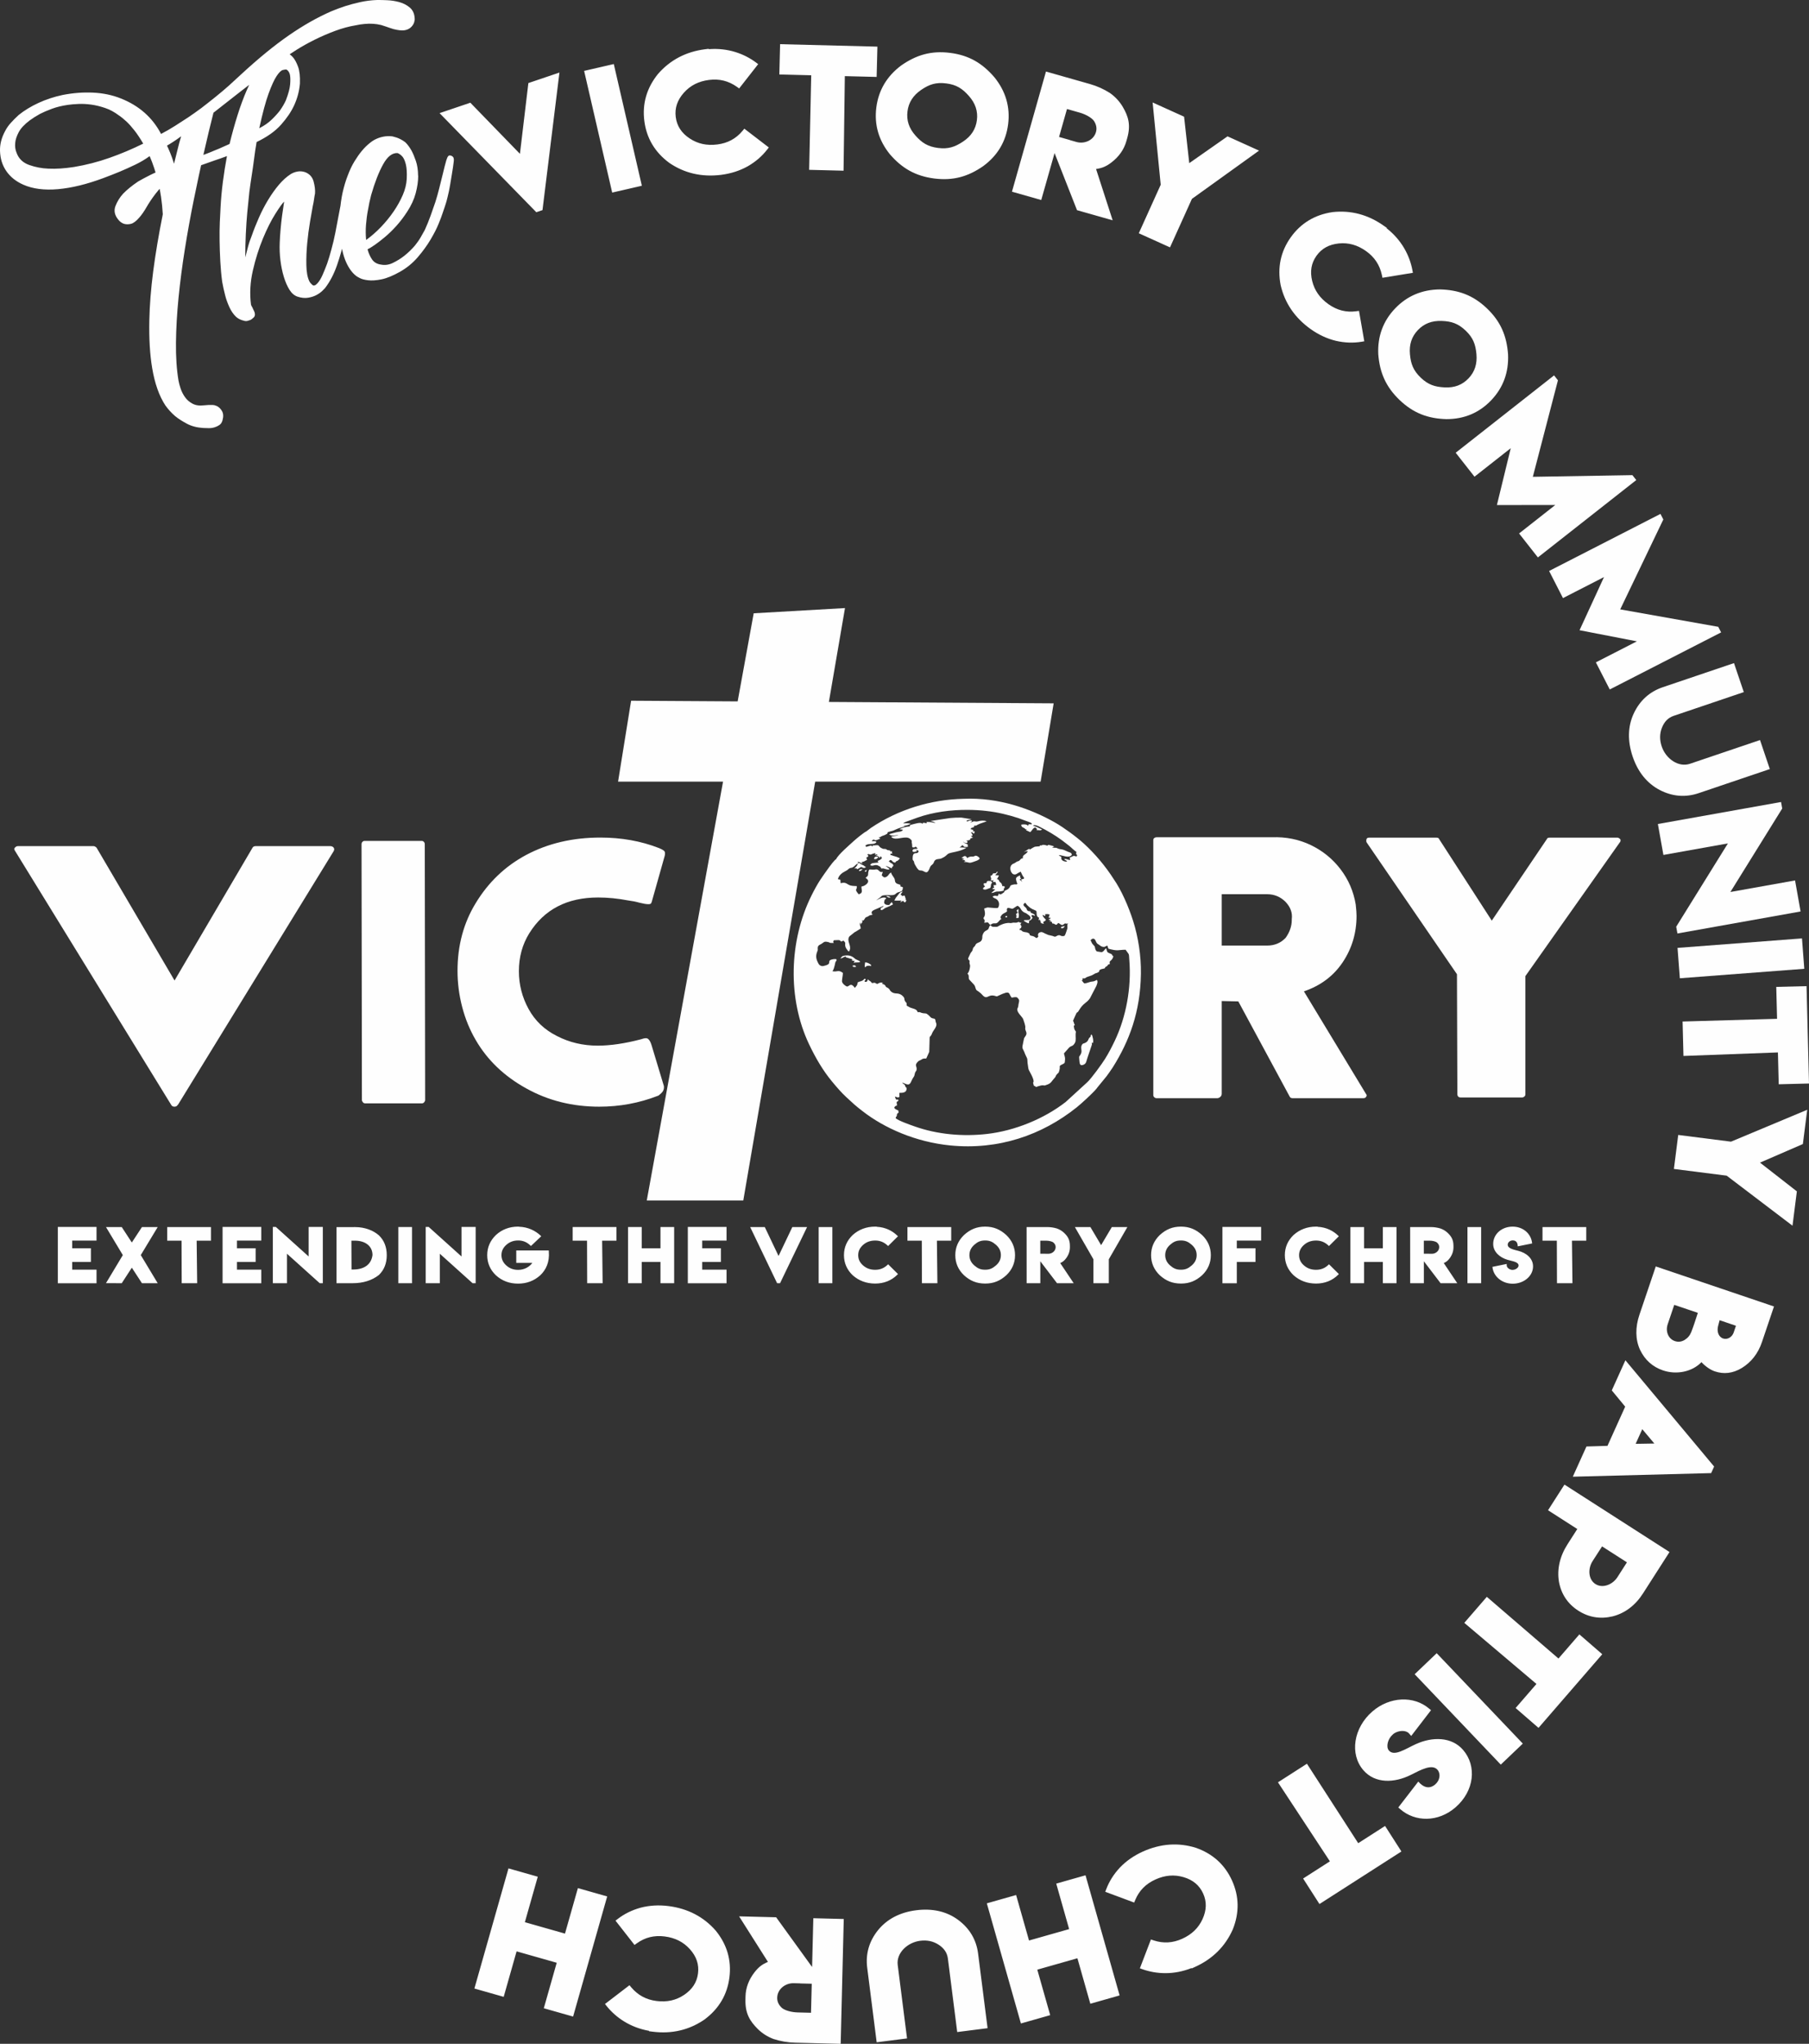
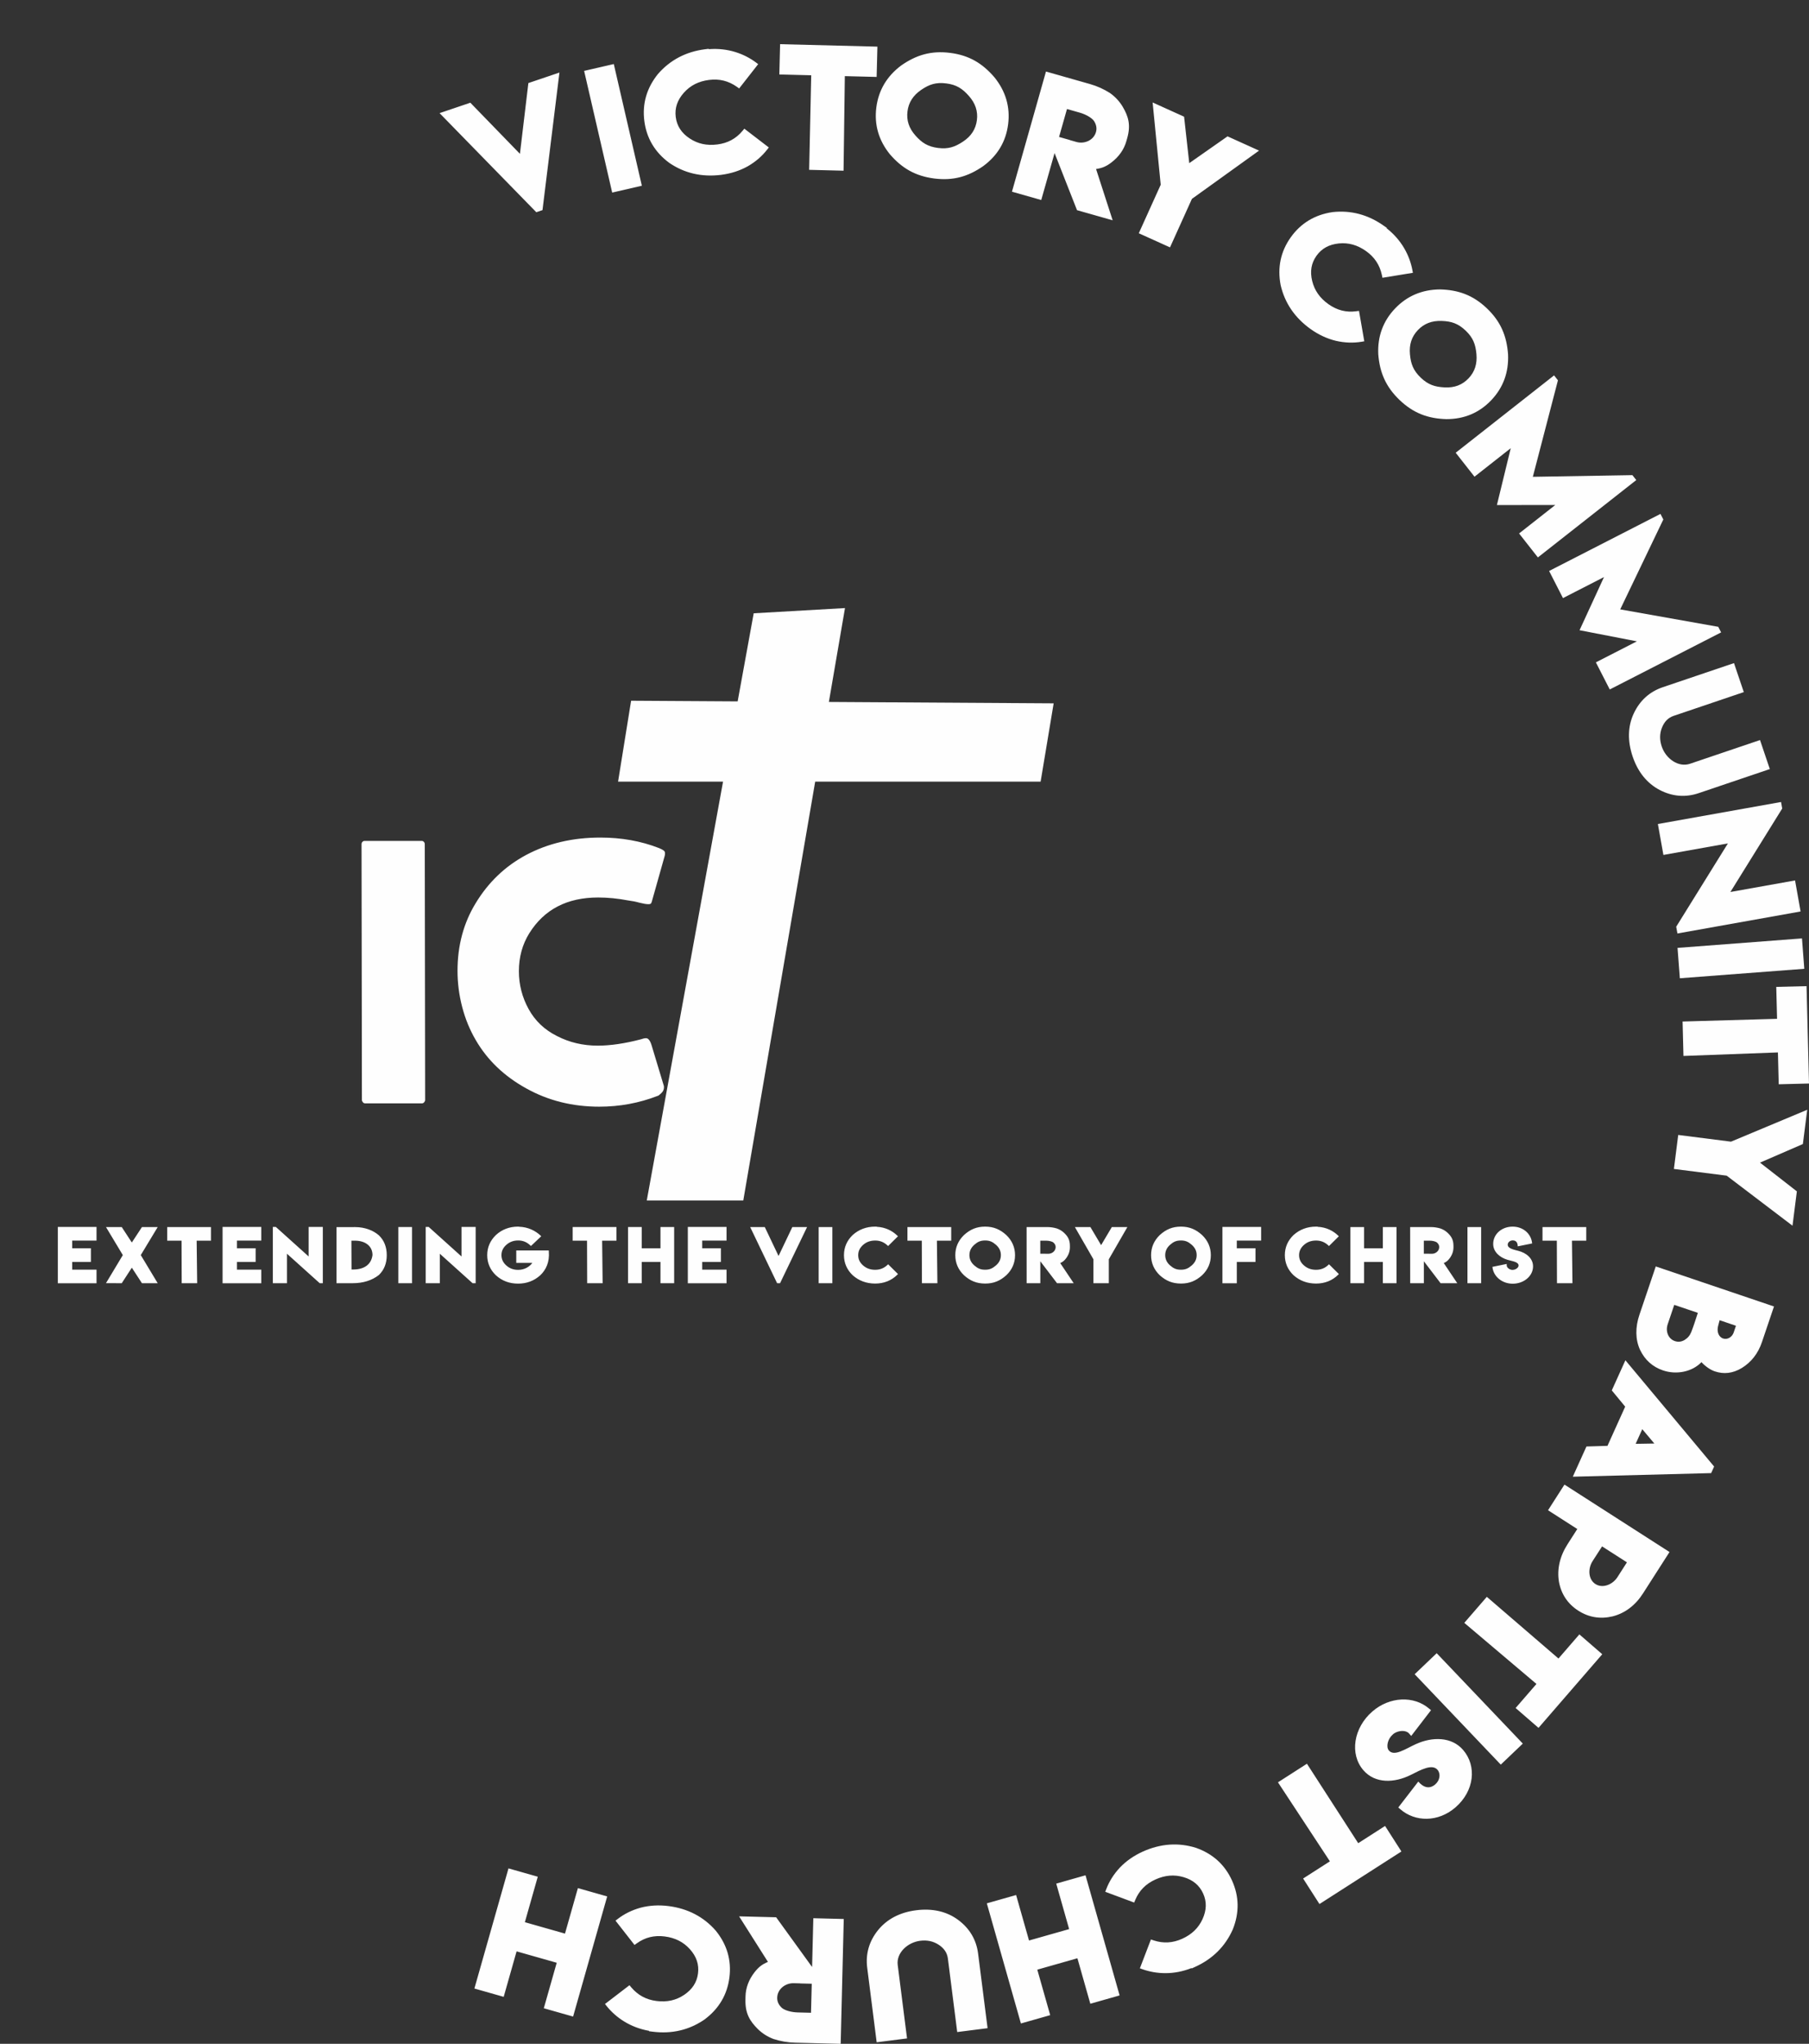
<svg xmlns="http://www.w3.org/2000/svg" xml:space="preserve" width="72.437mm" height="81.789mm" version="1.1" style="shape-rendering:geometricPrecision; text-rendering:geometricPrecision; image-rendering:optimizeQuality; fill-rule:evenodd; clip-rule:evenodd" viewBox="0 0 7243.7 8178.9">
  <rect x="0" y="0" width="7243.7" height="8178.9" fill="#333333" stroke="none" />
  <defs>
    <style type="text/css">
   
    .fil1 {fill:#FEFEFE}
    .fil0 {fill:#FEFEFE;fill-rule:nonzero}
   
  </style>
  </defs>
  <g id="Layer_x0020_1">
    <g id="_500330797728">
-       <path class="fil0" d="M813.78 1712.7c-24.99,-1.56 -46.75,-7.2 -65.34,-17.08 -18.59,-9.87 -34.36,-19.93 -47.3,-30.55 -14.7,-12.68 -27.6,-26.87 -38.85,-42.52 -24.87,-37.72 -42.61,-87.74 -52.99,-149.83 -9.06,-53.58 -12.9,-117.26 -11.35,-191.06 1.22,-60.13 6.34,-125.26 15.45,-195.6 9.11,-70.35 22,-146.5 38.45,-228.57 -3,-49.57 -9.42,-93.29 -18.96,-131.28 -9.55,-37.98 -20.75,-71.79 -33.63,-101.42 -17.76,12.88 -37.47,24.61 -58.94,34.8 -21.48,10.18 -41.63,19.37 -60.41,27.2 -21.92,8.99 -44.09,17.75 -66.28,25.99 -65.98,24.53 -126.26,39.31 -180.9,44.19 -54.63,4.88 -100.88,-0.98 -138.76,-17.59 -29.15,-12.73 -51.92,-30.7 -68.2,-53.98 -16.28,-23.27 -24.91,-50.58 -25.73,-81.98 -0.69,-26.02 5.97,-51.88 19.86,-77.9 6.27,-12.33 14.13,-23.56 23.38,-33.78 9.26,-10.22 19.61,-20.68 31.12,-31.23 22.94,-18.53 49.49,-34.67 79.58,-48.56 30.09,-13.91 62.27,-24.51 96.65,-31.86 41.26,-8.05 81.92,-11.3 121.96,-9.39 40.03,1.9 76.94,9.54 110.99,23.16 73.14,28.91 126.84,76.25 161.32,142.09 18.92,-9.74 37.75,-20.64 56.41,-32.48 18.65,-11.85 36.01,-23.06 51.94,-33.55 18.03,-12.14 35.61,-24.6 52.63,-37.2 18.32,-14.1 37.36,-28.98 57.19,-44.99 19.81,-16.01 37.5,-30.89 53.16,-44.85 18.18,-16.75 36.42,-33.37 54.61,-50.13 66.1,-60.68 127.73,-111.05 185.28,-150.92 57.57,-39.87 114.24,-72.13 170.27,-96.51 17.14,-7.23 35.91,-14.2 56,-20.82 16.95,-5.46 36.54,-10.7 58.59,-15.67 22.05,-4.99 45.18,-7.98 69.29,-8.8 9.94,-0.15 23.13,0.21 39.64,0.85 16.51,0.65 32.89,3.2 48.93,7.59 16.04,4.37 30.11,11.69 41.96,21.68 11.86,10.01 18.37,23.86 19.52,41.58 0.76,4.29 0.44,8.47 -0.77,12.49 -0.48,3.73 -1.79,7.95 -4.2,12.41 -2.42,4.45 -5.26,8.22 -8.67,11.35 -5.24,5.51 -12.25,9.47 -21.31,12 -9.07,2.52 -20.83,2.31 -35.41,-0.41 -8.64,-1.36 -18.23,-3.9 -28.62,-7.67 -10.39,-3.77 -22.38,-7.78 -35.59,-11.85 -20.84,-4.97 -42.56,-6.39 -65.31,-4.21 -12.32,1.03 -24.69,2.9 -37.21,5.7 -26.35,4.36 -53.45,11.73 -81.3,22.08 -27.85,10.35 -54.75,21.88 -80.66,34.73 -25.91,12.85 -50.53,26.41 -73.62,40.92 -23.08,14.52 -43.13,28.07 -60.15,40.67 -23.28,17.64 -49.64,37.94 -79.17,60.63 -29.55,22.67 -57.86,44.56 -84.85,65.44 -26.99,20.88 -50.64,39.33 -70.9,55.51 -20.27,16.17 -32.91,25.96 -37.81,29.64 -12.51,48.9 -25.53,103.23 -39.08,163.03 -13.54,59.78 -26.76,121.83 -39.89,186.38 -13.13,64.54 -24.92,129.96 -35.53,196.29 -10.61,66.32 -19.05,131.16 -25.33,194.53 -6.29,63.36 -9.71,123.46 -10.34,180.14 -0.63,56.68 2.75,107.29 10.2,151.49 1.62,9.39 4.55,20.01 8.53,32.09 3.98,12.08 9.9,23.44 17.46,34.19 7.56,10.75 17.55,19.41 30.05,26.12 12.5,6.72 27.71,8.87 45.88,6.69 6.12,-0.42 12.33,-1.03 18.45,-1.44 5.38,-0.14 10.81,-0.11 16.3,0.04 5.48,0.17 10.91,1.54 16.42,4.06 8.79,4.04 15.76,10.94 21.22,20.6 5.46,9.67 6.03,22.17 1.68,37.35 -2.39,8.17 -6.45,14.1 -12.26,18.11 -5.79,4.02 -12.27,7.12 -19.59,9.32 -7.31,2.21 -15.01,3.38 -23.22,3.21 -8.2,-0.17 -15.54,-0.32 -21.94,-0.66zm-541.99 -1293.01c-23.95,3.48 -45.4,8.73 -64.01,15.65 -18.63,6.92 -34.44,13.65 -47.38,20.33 -15.05,8.3 -28.93,17.02 -41.73,26.35 -21.17,16.01 -35.82,31.79 -44.03,47.56 -8.21,15.77 -12.71,29.65 -13.66,41.69 -1.7,15.05 0.38,28.85 5.83,41.24 8.58,23.08 25.31,38.91 50.3,47.75 24.99,8.85 50.69,13.71 77.32,14.66 30.37,1.42 64.28,-0.84 101.93,-6.7 48.55,-8.04 96.05,-20.28 142.35,-36.63 46.3,-16.37 91.3,-35.3 134.8,-56.9 -12.26,-20.69 -23.92,-38.4 -35.17,-52.69 -11.26,-14.3 -21.71,-26.01 -31.38,-35.13 -11.1,-10.28 -21.34,-18.68 -31.01,-25.09 -17.65,-13.27 -35.94,-23.25 -55.12,-29.69 -19.17,-6.43 -37.47,-10.99 -55.15,-13.4 -17.68,-2.41 -34.65,-3.39 -51.17,-2.68 -16.53,0.72 -30.66,1.9 -42.72,3.68zm425.13 235.26c5.25,-20.09 9.94,-38.96 14.16,-56.8 4.21,-17.84 9.04,-35.4 14.27,-52.78 -19.8,14.66 -38.74,27.12 -56.64,37.34 3.69,7.61 7.99,17.37 12.86,29.12 4.88,11.75 9.9,26.15 15.35,43.12zm308.17 564.54c1.5,4.02 3.27,7.43 5.18,10.28 1.16,3.13 2.37,5.9 3.69,8.12 1.34,2.21 2.21,4.1 2.82,5.74 2.78,5.23 4.13,10.67 3.96,16.15 -0.16,5.49 -3.17,10.16 -8.96,14.18 -3.35,3.29 -6.6,5.51 -9.73,6.67 -3.13,1.16 -7.05,2.45 -11.54,3.61 -4.49,1.16 -9.38,0.77 -14.62,-1 -11.91,-2.87 -21.82,-7.66 -29.86,-14.68 -11.11,-10.27 -20.31,-23.63 -27.71,-39.87 -7.39,-16.25 -13,-31.79 -16.67,-46.7 -4.56,-17.28 -8.55,-35.3 -11.9,-53.89 -3.62,-26.62 -6.07,-54.19 -7.64,-82.59 -1.57,-28.41 -2.46,-55.88 -2.81,-82.37 -0.36,-26.47 -0.1,-51.32 0.88,-74.23 0.98,-22.91 1.9,-42.75 3,-59.43 1.75,-34.05 4.96,-68.29 9.37,-102.48 4.42,-34.19 9.89,-68.26 16.22,-102.32 -16.69,6.2 -33.48,12.11 -50.38,17.71 -14.3,5.32 -30.05,10.83 -47.35,16.76 -17.29,5.91 -33.6,11.29 -48.97,15.99 -33.64,11.66 -61.44,26.23 -83.37,43.88 -21.92,17.64 -40.2,35.96 -54.84,54.96 -14.63,19 -26.88,37.12 -36.75,54.35 -9.87,17.23 -19.61,31.18 -29.14,42.01 -12.67,14.72 -23.95,23.15 -33.91,25.5 -9.98,2.35 -18.99,2.31 -27.16,-0.07 -9.2,-2.86 -17.4,-8.96 -24.34,-18.09 -13.78,-17.42 -17.15,-35.16 -10.27,-53.14 6.88,-17.98 17.08,-34.31 30.5,-49.3 16.32,-16.75 36.53,-33.07 60.42,-49.08 12.66,-7.42 28.81,-15.96 48.63,-26.04 17.6,-8.75 40.39,-18.57 68.37,-29.49 27.99,-10.9 63.36,-23.37 106.12,-37.4 20.97,-6.95 39.86,-13.63 56.82,-20.44 16.95,-6.81 31.98,-12.91 45.32,-18.54 14.71,-6.49 28.37,-12.59 40.7,-18.18 9.65,-39.7 20.31,-78.07 31.87,-114.92 11.57,-36.85 24,-70.45 37.19,-100.62 13.2,-30.16 26.48,-56.45 39.96,-78.58 13.47,-22.14 27.02,-39.04 40.91,-50.47 6.73,-6.07 14.29,-11.26 22.81,-15.26 6.87,-3.4 14.66,-6.14 23.45,-8.04 8.78,-1.91 17.63,-1.81 26.56,0.3 11.17,3.13 21.25,9.73 30.44,19.88 7.84,8.77 14.82,21.61 21.02,38.29 6.2,16.68 8.68,39.32 7.53,67.72 -2.44,29.89 -10.15,58.87 -23.16,87.27 -11.51,25.12 -28.79,50.71 -52.07,76.98 -23.29,26.3 -56.03,49.48 -98.17,69.72 -4.09,23.22 -7.56,46.72 -10.48,70.35 -2.58,19.94 -5.62,41.42 -9.26,64.46 -3.63,23.05 -6.67,44.53 -9.25,64.48 -2.93,26.34 -5.65,54.14 -8.43,83.14 -2.3,25.27 -4.3,53.64 -5.75,84.86 -1.45,31.22 -2.28,62.73 -2.21,94.4 3.34,-12.94 6.93,-26.99 10.84,-42 3.9,-15.02 9.03,-29.98 15.15,-44.97 8.24,-23.91 18.02,-48.23 29.07,-73.18 11.07,-24.97 23.34,-48.51 36.81,-70.64 13.47,-22.13 27.72,-42.18 42.8,-59.99 15.08,-17.81 30.98,-32.03 47.8,-42.86 8.19,-4.9 17.12,-8.22 26.82,-9.96 9.69,-1.74 19.77,-1.08 30.05,2.39 17.98,6.87 29.41,19.41 34.25,37.44 4.85,18.04 6.75,34.12 5.67,48.08 -1.65,7.9 -2.93,15.83 -4.01,23.86 -1.09,8.03 -2.66,16.59 -4.76,25.51 -2.73,14.57 -6.43,35.61 -11.13,63.12 -4.68,27.52 -8.43,56.2 -11.32,86.26 -2.9,30.06 -3.97,59.1 -3.46,87.4 0.52,28.28 4.52,50.02 12.09,65.34 2.79,5.24 6.98,10.12 12.16,14.47 5.17,4.35 11.75,2.42 19.5,-5.89 7.76,-8.31 14.96,-19.96 21.53,-35.12 6.57,-15.16 12.6,-29.95 17.98,-44.66 6.13,-17.7 11.73,-36.4 16.98,-56.49 6.18,-22.13 11.46,-44.44 15.81,-66.9 4.37,-22.47 8.33,-43.27 11.94,-62.75 3.61,-19.48 6.89,-36.64 9.89,-51.83 3.01,-15.19 6.13,-26.85 9.26,-35.31 0.46,-1.01 1.49,-1.9 3.13,-2.51 4.02,-1.5 8.16,-2.2 12.79,-2.05 3.75,0.48 6.1,3.16 7.13,8.2 -0.14,1.92 -0.1,7.49 0.17,16.89 0.27,9.39 -0.27,21.63 -1.96,36.67 -3.26,40.02 -8.84,79.74 -16.87,118.82 -6.65,33.16 -16.19,67.73 -28.64,103.55 -12.45,35.82 -28.4,66.33 -47.94,91.73 -1.37,1.35 -4.76,4.99 -10.3,10.6 -5.54,5.63 -13.3,11.22 -22.96,16.68 -9.67,5.46 -21.15,9.22 -34.4,11.43 -13.25,2.22 -27.53,0.74 -42.99,-4.37 -12.46,-4.34 -23.18,-13.58 -31.91,-27.46 -8.72,-13.88 -16.29,-31.07 -22.46,-51.32 -6.18,-20.25 -10.8,-42.26 -13.72,-66.1 -2.93,-23.83 -3.94,-47.52 -2.84,-71.5 0.47,-15.6 1.73,-33.19 3.42,-52.8 1.69,-19.62 3.69,-37.49 5.81,-53.7 2.86,-19.2 5.63,-38.2 8.5,-57.4 -6.74,6.06 -18.59,22.5 -35.34,49.07 -16.73,26.56 -33.36,59.36 -49.53,98.42 -16.16,39.07 -29.78,81.76 -40.46,128.28 -10.68,46.52 -13.19,92.21 -7.39,137.01zm142.53 -940.92c-2.99,-0.76 -8.04,-0.23 -15.03,1.52 -6.98,1.74 -15.34,9.77 -24.91,24.18 -9.57,14.4 -20.33,37.89 -32.19,70.27 -11.87,32.39 -24.31,78.72 -37.3,138.64 19.82,-10.08 36.51,-21.71 50.09,-34.9 13.58,-13.18 24.62,-25.42 33.14,-36.73 9.39,-13.48 17.18,-26.73 23.17,-39.8 10.06,-26.29 15.78,-47.39 17.15,-63.33 1.37,-15.93 1.14,-28.39 -0.49,-37.8 -1.9,-10.14 -6.47,-17.42 -13.63,-22.05zm378.18 780.26c15.6,3.18 31.56,0.97 47.64,-6.86 16.07,-7.84 30.84,-16.89 44.11,-27.25 15.38,-11.98 30.13,-26.12 44.01,-42.13 9.27,-11.57 17.13,-22.81 23.39,-33.77 6.25,-10.98 11.57,-20.42 15.92,-28.31 8.52,-18.59 16.31,-37.75 23.38,-57.51 7.06,-19.74 13.48,-38.06 19.05,-54.54 5.86,-18.45 11.1,-37.18 15.78,-56.04 5.25,-20.1 10.16,-39.72 14.68,-59.02 4.52,-19.32 8.96,-36.57 13.32,-51.74 1.21,-4.02 2.55,-7.74 4.05,-11 2.52,-5.52 5.54,-8.34 8.95,-8.75 4.63,0.13 8.76,1.65 12.63,4.79 3.88,3.14 5.35,9.37 4.26,18.76 -1.7,15.04 -3.97,30.8 -6.83,47.29 -2.25,13.56 -4.75,28.73 -7.5,45.51 -2.74,16.78 -6.09,33.29 -10.18,49.22 -1.36,5.92 -2.99,12.46 -4.97,19.47 -3.61,12.19 -8.71,27.65 -15.31,46.38 -2.85,9.2 -8.25,23.41 -16.04,42.57 -7.79,19.17 -18.73,40.36 -32.61,63.66 -13.89,23.31 -30.84,46.56 -50.72,69.71 -19.87,23.15 -43.64,42.66 -71.21,58.34 -28.47,16 -53.21,26.04 -74.18,30.29 -20.97,4.23 -38.83,5.45 -53.58,3.63 -14.74,-1.81 -25.64,-4.7 -33.07,-8.72 -7.43,-4.02 -11.07,-6.06 -11.07,-6.06 -17.09,-11.78 -31.62,-30.8 -43.57,-57.04 -11.96,-26.24 -20.22,-62.15 -24.39,-107.56 -3.34,-33.17 -3.6,-64.43 -0.99,-93.88 2.61,-29.45 6.16,-55.01 10.86,-76.59 5.85,-25.74 12.61,-48.6 20.58,-68.67 8.1,-22.01 17.25,-41.17 27.39,-57.66 10.15,-16.48 19.59,-29.83 28.39,-40.38 10.62,-12.93 21.5,-23.76 32.67,-32.49 7.62,-6.4 15.94,-11.86 25.2,-16.14 8.5,-4.02 18.15,-7.26 29.03,-9.44 10.89,-2.19 22.94,-2.6 36.16,-1.24 5.19,1.63 10.72,3.31 16.65,4.67 5.18,1.62 10.85,4.09 16.94,7.26 6.09,3.16 12.31,7.12 18.71,12.02 8.59,8.51 16.76,19.55 24.45,32.96 6.07,11.3 11.93,25.23 17.51,41.64 5.59,16.4 8.62,35.95 8.84,58.42l0.45 1.19c-0.07,21.72 -3.5,44.86 -10.1,69.52 -6.61,24.66 -17.8,48.82 -33.32,72.74 -13.75,21.38 -28.33,40.53 -43.68,57.6 -15.36,17.06 -30.3,31.59 -44.77,43.76 -14.46,12.16 -27.73,22.51 -39.96,31.12 -12.22,8.62 -22.41,14.95 -30.92,18.96 3.68,14.9 9.66,28.28 17.66,40.22 7.99,11.94 20.1,18.97 36.31,21.09zm102.91 -343.39c1.1,-23.97 -0.1,-42.68 -3.33,-56.4 -3.24,-13.72 -7.61,-24.13 -12.93,-31.13 -6.39,-7.62 -13.35,-12.66 -20.64,-15.39 -21.25,-1.08 -40.45,13.85 -57.78,45.22 -17.33,31.35 -33.33,72.23 -47.89,122.89 -5.24,20.1 -9.49,40.15 -12.82,60.37 -3.47,17.58 -5.99,36.82 -7.68,57.78 -1.7,20.98 -1.55,41.44 0.49,61.53 20.71,-14.99 40.43,-32.16 59.37,-51.9 18.93,-19.76 35.82,-40.45 50.76,-62.27 14.94,-21.83 27.12,-43.81 36.57,-65.8 9.46,-22 14.8,-43.65 15.88,-64.9z" />
      <path class="fil0" d="M1461.09 4415.28c-2.98,0 -5.71,-1.49 -8.19,-4.47 -2.48,-2.98 -3.72,-5.96 -3.72,-8.94l-1.49 -1023.35c0,-3.98 1.24,-7.2 3.72,-9.69 2.48,-2.48 5.21,-3.72 8.19,-3.72l229.4 0c2.98,0 5.71,1.24 8.2,3.72 2.48,2.49 3.72,5.71 3.72,9.69l1.49 1023.35c0,2.98 -1.24,5.96 -3.73,8.94 -2.48,2.98 -5.21,4.47 -8.19,4.47l-229.4 0zm658.41 -680.75c-27.81,44.69 -41.71,95.34 -41.71,151.94 0,53.63 12.91,104.02 38.73,151.19 25.82,47.18 63.56,83.17 113.21,108 49.65,25.82 104.27,38.73 163.86,38.73 50.64,0 108.24,-8.44 172.79,-25.32 2.98,-1 6.21,-1.99 9.68,-2.98 3.48,-1 7.2,-1.49 11.17,-1.49 8.94,0 16.39,9.93 22.35,29.79l47.67 157.9c0.99,1.98 1.48,4.96 1.48,8.94 0,8.93 -3.72,16.88 -11.17,23.83 -7.45,6.95 -12.16,10.43 -14.15,10.43 -74.48,28.8 -152.43,43.19 -233.87,43.19 -107.25,0 -204.57,-24.33 -291.96,-72.99 -88.38,-48.66 -155.91,-113.21 -202.58,-193.64 -23.84,-40.72 -41.96,-84.91 -54.37,-132.58 -12.42,-47.67 -18.62,-95.83 -18.62,-144.49 0,-101.29 24.33,-191.66 72.99,-271.11 50.64,-83.41 117.68,-147.47 201.09,-192.15 87.39,-46.68 186.7,-70.02 297.92,-70.02 84.41,0 162.37,13.91 233.87,41.71 11.92,4.97 19.37,9.19 22.34,12.66 2.98,3.48 3.48,9.69 1.49,18.62l-49.15 174.29c-1.99,7.94 -3.73,13.16 -5.22,15.64 -1.49,2.48 -5.21,3.72 -11.17,3.72 -7.94,0 -19.86,-1.98 -35.75,-5.96 -13.9,-3.97 -28.8,-6.95 -44.69,-8.93 -41.71,-7.95 -81.92,-11.92 -120.65,-11.92 -124.14,0 -216,47.67 -275.58,143z" />
-       <path class="fil0" d="M1334.76 3390.44c2.41,2.98 3.61,5.96 3.61,8.94l-1.81 5.95 -623.16 1014.42 -5.43 5.96c-2.4,1.99 -5.42,2.98 -9.03,2.98 -6.01,0 -10.23,-1.99 -12.63,-5.96l-626.79 -1018.89c-2.41,-3.97 -3.01,-6.95 -1.8,-8.93 0,-1 1.8,-2.98 5.42,-5.96 2.4,-1.99 5.41,-2.98 9.02,-2.98l301.66 0c3.61,0 7.21,1.49 10.83,4.47 2.41,1.98 3.61,3.47 3.61,4.47l310.68 528.8 312.5 -531.78c2.4,-3.97 6.62,-5.96 12.64,-5.96l298.04 0c4.81,0 9.02,1.49 12.64,4.47z" />
-       <path class="fil0" d="M5469.26 4376.82c4.32,4.97 4.32,9.44 0,13.41 -1.09,2.98 -4.86,4.47 -11.35,4.47l-282.1 0c-5.41,0 -9.19,-1.99 -11.35,-5.96l-205.91 -381.34 -66.47 -1.49 0 370.91c0,2.98 -0.54,5.47 -1.62,7.45 -1.07,1.99 -2.16,3.48 -3.24,4.47 -4.32,3.97 -8.64,5.96 -12.97,5.96l-243.2 0c-3.24,0 -6.21,-1.24 -8.91,-3.72 -2.7,-2.49 -4.05,-5.22 -4.05,-8.2l0 -1020.37c0,-3.98 1.35,-6.96 4.05,-8.94 2.7,-1.99 5.67,-2.98 8.91,-2.98l462.07 0c56.21,-1.99 108.09,8.44 155.64,31.28 47.57,22.84 87.28,55.12 119.17,96.83 31.88,41.7 52.15,88.87 60.8,141.51 2.16,19.86 3.24,34.75 3.24,44.69 0,68.52 -18.38,130.34 -55.12,185.45 -36.76,55.12 -88.63,94.09 -155.64,116.93l248.05 409.64zm-321.01 -624.14c16.21,-22.84 24.32,-46.67 24.32,-71.5l0 -2.98c3.24,-24.83 -4.87,-47.67 -24.32,-68.52 -20.54,-20.85 -45.4,-31.28 -74.59,-31.28l-181.58 0 0 205.56 181.58 0c30.27,0 55.13,-10.42 74.59,-31.28zm1337.56 -396.23c2.15,0.99 3.23,3.23 3.23,6.7 0,3.48 -1.08,6.21 -3.23,8.19l-377.76 534.77 0 473.69c0,2.98 -1.35,5.71 -4.06,8.2 -2.7,2.48 -5.68,3.72 -8.92,3.72l-246.43 0c-4.33,0 -7.57,-1.24 -9.73,-3.72 -2.16,-2.49 -3.24,-5.22 -3.24,-8.2l-1.62 -481.14 -361.54 -527.32c-1.09,-0.99 -1.63,-3.47 -1.63,-7.44 0,-7.95 3.78,-11.92 11.35,-11.92l269.14 0c6.47,0 10.26,1.99 11.34,5.96l210.77 326.22 220.49 -326.22c1.08,-3.97 4.87,-5.96 11.35,-5.96l270.76 0c3.24,0 6.48,1.49 9.73,4.47z" />
      <polygon class="fil1" points="3018.01,2454.26 2953.78,2806.78 2527.12,2804.16 2474.9,3127.94 2895.25,3127.94 2589.79,4804.26 2976.23,4804.26 3264.24,3127.94 4166.9,3127.94 4219.12,2814.61 3319.03,2809.05 3383.57,2433.38 " />
-       <path class="fil1" d="M3496.13 3359.98l5.31 0.39c2.96,4.77 9.64,0.82 14.19,-0.6 17.19,-5.35 5.28,-4.55 4.11,-7.7 -0.31,-0.84 -1.18,-0.57 -1.68,-0.98 10.47,-0.52 6.59,-3.2 14.71,-5.85 16.73,-5.47 10.32,-4.73 20.12,-8.56 0.71,-1.84 -4.8,0.16 1.22,-2.78 1.75,-6.13 -4.43,-1.71 6.6,-5.48 12.68,-4.35 9.15,-0.95 25.79,-8.81 11.08,-5.24 22.63,-8.31 34.43,-12.03 1.59,-4.49 1.81,1.5 -0.75,-2.06 -3.21,-4.46 -2.2,2.4 -0.91,-0.48 8.68,-0.94 21.57,-4.96 27.56,-8.47 -10.9,-2.63 -18.61,-2.38 -30.26,-1.38 3.72,-4.11 8.9,-5.52 14.18,-7.69l42.66 -15.48c63.65,-22.4 134.27,-31.64 203.1,-31.16 46.86,0.32 96.35,5.53 140.41,15.99 21.31,5.06 40.14,10.15 60.98,17.04l43.65 16c4.85,1.98 9.01,2.78 10.59,7.76 -1.87,1.07 0.54,0.48 -3.49,0.86l-9.21 -0.27 -2.98 6.62c-4.22,-7.56 -21.01,-6.6 -27.52,-4.67l1.86 7.01c1.9,2.2 3.92,3.41 6.86,4.95 1.75,0.91 2.56,1.04 4.52,2.25 5.68,3.49 -0.1,4.55 10.04,4.72 -0.34,0.24 -0.91,0.48 -1.08,0.6 -0.16,0.11 -0.8,0.44 -0.96,0.59 -2.5,2.18 -3.01,-0.34 -0.94,2.22l16.07 7.5c8.46,-7.32 9.78,-16.01 20.06,-18.78 2.07,1.46 5.86,4.45 6.7,6.07l-1.01 4.65c9.23,-0.93 15.68,3.56 21.54,-2.73l-12.89 -5.86c-10.5,-5.87 -16.94,-6.28 -23.72,-9.87 6.59,-4.6 21.22,1.97 27.69,5.62 7.68,4.31 15.62,7.9 22.98,11.93 30.94,16.99 57.88,34.52 84.89,56.18 3.63,2.91 6.54,5.26 10.24,8 6.44,4.81 22.62,21.61 28.26,23.09 -0.1,1.51 -0.91,6.33 -0.91,6.55 -0.25,8.52 7.3,2.58 2.09,12.23 -3.25,0.95 -7.88,-3.22 -13.56,-1.56 -3.01,0.87 -9.7,5.02 -14.77,6.58 1.53,7.94 4.07,3.71 2.22,7.69 -2.4,5.16 -16.98,-5.3 -23.08,-1.88 1.26,4.13 -0.17,1.12 4.09,4.25 6.83,4.97 1.49,-3.3 6.44,5.93 -8.17,0.44 -19.64,-2.54 -22.73,-10.75l-0.37 -5.83c0.02,-0.3 0.21,-0.68 0.23,-1.38 0.03,-0.71 0.24,-0.93 0.27,-1.4 -5.48,-3.01 -6.48,-2.01 -10.15,-7.06 16.2,0.76 40.88,14.92 52.25,-1.23 -2.14,-8.46 -6.07,-8.52 -15.2,-11.78 -6.75,-2.42 -11.79,-5.79 -18.65,-8.05 -8.34,-2.73 -16.33,-2 -23.01,-5.54 -9.57,-5.05 -9.71,-0.66 -22.6,-3.71l8.73 -3.76c-4.51,-2.18 -5.77,-2.51 -10.77,-3.86 -20.3,-5.5 -10,-1.31 -17.4,0.28 -1.56,0.33 -6.55,-3.71 -17.93,-3.17l-3.98 2.17c-2.32,0.12 -4.73,-0.13 -7.64,0.56 -0.95,2.28 -0.33,1.77 -0.33,2.26l0.33 0.73c-26.62,2.38 -16.17,-0.59 -40.89,13.58l-0.6 -3.89c-4.76,3.06 -5.49,1.95 -10.84,6.36 -3.21,2.65 -8.11,3.62 -10.24,7.42 6.47,-4.05 6.35,-3.42 15.11,-3.86 -8.55,15.82 -23.09,13.17 -20.09,28 -6.05,1.51 -7.27,2.26 -7.73,2.67 -0.27,0.23 -0.75,1 -0.98,1.27 -9.09,11.05 -9.39,6.09 -17.71,11.17 -3.69,2.25 -0.69,1.59 -6.93,4.66 -2.44,1.21 -4.34,1.75 -6.94,3.19 -17.49,9.69 -9.44,36.32 1.84,41.13 9.6,4.07 15.36,-3.13 22.64,-6.84 3.39,-1.73 3.68,-1.05 7.05,-3.14 3.82,7.28 5.04,13.13 10.32,19.93 7.04,9.09 2.38,7.99 -8.87,11.23 2.55,9.55 1.34,2.83 4.74,8.19 -5.93,-1.85 -2.14,-0.65 -5.41,-3.31 -3.37,-2.75 0.63,-0.67 -5.39,-3.89 2.35,-2.63 3.31,-3.07 6.27,-4.85 -0.31,-0.32 -0.82,-0.68 -1.02,-0.88 -3.75,-4.05 -2.59,-3.55 -3.18,-8.18 -0.05,-0.31 -0.15,-0.97 -0.19,-1.23l-0.62 -2.5c-16.15,8.62 -18.96,8.41 -12.05,29.45 1.99,6.05 3.42,-0.95 0.48,6.02 -4.97,2.3 -3.74,-0.48 -12.15,1.03 -21.94,3.98 -9.59,6.27 -22.53,17.46 -5.16,4.47 -10.83,5.57 -13.62,7.81 -6.26,5.01 1.96,3.43 -10.79,11.06 -7.54,4.53 -5.81,4.91 -13.98,0.49l-3.32 9.27c-9.69,0.91 -8.73,-3.57 -21.31,1.78 4.57,10.01 13,5.09 21.56,17.25 4.75,6.72 5.46,14.7 2.79,23.11l-3.34 5.76c-4.19,1.49 -21.66,-0.27 -27.89,-0.85 -20.4,-1.88 -11.11,-1.27 -26.98,3.42 3.1,14.48 6.58,25.24 -2.88,37.63 2.31,10.1 7.5,3.26 3.33,19.23 20.34,-3.1 12.88,-1.6 23.19,8.22 7.73,-1.22 -0.76,0.66 6.77,-3.31 3.83,-2.02 1.76,-1.67 6.58,-2.44 5.81,-0.9 9.54,1.13 14.07,-1.56 7.5,-4.44 11.13,-13.43 17.68,-15.97 -3.17,-5.52 -5.49,-5.82 -1.18,-12.22 7.31,-10.88 11.15,-9.42 20.01,-15.19 7.29,-4.76 2.57,-4.66 3.24,-10.87 1.34,-12.4 16.67,-2.29 22.41,-2.73 2.68,-0.22 14.63,-9.51 19.95,-12.03 14.86,5.76 10.59,17.82 27.74,27.01l7.06 3c0.31,0.17 0.7,0.46 1,0.65l4.68 3.41c4.92,3.52 11.92,7.46 12.03,14.32 0.2,12.16 -15.56,7.92 -22.44,8.86 -4.78,0.64 -0.61,0 -3.1,1.12l-1.66 1.32c2.68,2.62 15,10.04 20.14,10.7 2.24,-6.51 -0.07,-4.35 1.59,-8.54 3.13,-7.91 0.4,-1.58 4.35,-3.48 4.22,-2.02 6.36,-6.83 9.38,-10.29l-1.65 -2.4c-0.87,-1.47 -6.07,-7.1 0.67,-8.75l9.4 2.78c0.1,-0.28 0.61,0.01 0.86,-0.16 0.48,-4.45 -4.9,-6.53 -9.6,-8.83 -8.79,-4.31 -7.9,-1.58 -7.8,-8.41 -19.43,-0.49 -11.25,-8.29 -20.62,-16.2 -5.26,-4.44 -14.12,-11.37 -0.5,-18.09l7.4 9.37c10.1,9.22 15.07,14.11 27.72,18.87 13.76,5.17 8.94,6.26 10.47,18.25 0.75,5.89 2.58,10.85 9.51,13.35 -0.7,5.24 -1.27,5.55 -1.88,9.84l4.49 -1.88c0.07,-0.28 0.49,-0.13 0.74,-0.12l4.71 13.96 10.87 2.79 -2.17 -7.78 6.19 -3.33c8.05,-5.48 2.5,-7.13 -1.51,-11.67l-2.28 -2.74c-3.49,-4.55 -4.23,-5.3 -4.84,-10.77 9.25,3.44 1.57,3.59 10.02,4.84l0.61 -7.72c7.96,0.96 7.05,-1.76 17.79,2.12 -3.28,4.1 -3.79,10.68 -3.57,13.02 4.05,1.19 3.78,-0.82 5.38,-3.37 0.11,5.34 -0.43,1.7 1.06,6.29l-6.55 3.08c-0.18,-0.35 -0.79,0.32 -1.14,0.55 3.83,2.52 3.51,1.95 9.64,2.55 -0.36,0.43 -0.86,0.9 -1.19,1.2 -0.32,0.28 -0.79,0.79 -1.17,1.11l-5.13 3c5.34,-0.48 10.61,-2.46 12.8,7.31l-0.09 0.66c13.07,0.3 11.32,7.86 18.19,4.14 5.94,-3.21 1.34,-10.89 15.25,-0.51 8.07,6.01 11.58,-0.04 15.53,-2.34 5.76,-3.39 0.72,-1.01 6.65,-0.49 4.2,0.38 3.23,-0.18 6.94,-1.58 -4.74,13.31 0.96,13.64 -3.44,25.55 -3.06,8.27 -5.58,18.55 -9.97,24.86 -18.22,5.11 -15.3,-9.11 -32.43,1.11 -6.52,3.89 -6.83,2.12 -14.9,-0.63 -5.81,-1.96 -12.46,-2.45 -17.67,-4.11l-7.65 -3.39c-7.81,-2.48 -14.86,-9.32 -22.1,-7.98 -6.4,1.19 -10.77,4.28 -11.28,9.29 -1.06,10.45 5.72,4.68 -4.37,14.38 -6.86,-1.07 -6.23,-3.69 -13.16,-6.58 -5.62,-2.34 -8.82,-1.37 -14,-4.16 -6.05,-7.38 1.29,-5.38 -8.41,-10 -8.89,-4.27 -17.58,-1.03 -25.16,-8.22 -10.05,-9.54 1.57,1.32 -8.89,-4.02 1.86,-9.71 4.57,-1.43 7.09,-10.78 1.61,-5.92 -1.61,-5.46 -3.88,-10.67l4.38 -6.68c-4.28,-1.59 -2.83,1.48 -6.74,-1.15 -7.74,-5.2 -5.29,1.68 -18.56,0.91 -7.63,-0.44 -6.27,-0.68 -13.45,0.95 -8.48,1.93 -7,-0.91 -16.32,0.16 -14.45,1.65 -21.17,4.75 -32.92,10.26 -5.07,2.39 -6.79,5.77 -13.82,5.19l-12.63 -0.31c-6.04,-0.46 -5.47,-5.14 -11.22,-5.49 -9.2,13.53 -0.34,12.89 -17.5,21.78 -7.49,3.9 -13.55,14.91 -13.51,23.87 0.12,25.34 -18.91,20.27 -25.71,29.69 -4.43,6.16 -0.13,3.59 -7.6,10.93 -5.6,5.48 -3.33,6.07 -6.23,13.68 -2.26,5.94 -5.15,6.17 -7.88,11.8 -2.56,5.31 -4.33,9.66 -6.43,13.71 -7.5,14.46 1.82,8.82 2.78,18.29 0.44,4.4 -1.06,1.43 -0.18,7.75 0.85,6.14 3.13,6.49 1.91,14.93 -1.46,10.08 -3.7,20.24 -10.34,26.79 9.87,7.78 1.43,17.58 8.36,24.77l17.64 18.83c8.02,9.17 4.74,18.7 12.38,23.93 6.24,4.26 4.86,2.47 10.75,7.57 5.17,4.48 4.92,3.46 8.75,7.92 22.48,26.12 22.08,-3.18 53.57,6.23 7.06,2.11 5.3,2.47 12.31,-0.91 51.53,-24.85 39.58,-8.36 53.33,7.54 6.7,-0.65 18.27,-4.32 23.32,0.4l5.35 6.52c2.31,5.27 1.28,8.89 -0.08,14.52 -1.25,5.2 -1.5,7.61 -1.97,11.82 -1,9.04 -4.39,8.01 -4.13,15.07 0.45,12.16 17.58,26.13 23.33,36.8 2.75,7.58 10.21,28.27 8.85,35.01 -2.68,13.36 11.86,19.66 -0.02,35.02 -5.86,7.58 -5.08,8.41 -7.07,17.8 -8.02,37.81 -4.84,22.04 6.75,53.85 2.12,5.82 6.6,12.94 7.84,17.11 1.51,5.07 0.66,13.98 2.1,21.39 1.46,7.46 1.49,13.81 3.43,21.26 1.73,6.65 22.72,38.19 19.93,50.37 -1.26,5.51 -2.86,-0.25 -0.93,7.01 3.43,12.86 1.25,7.55 4.5,9.27 12.87,6.87 1.04,5.63 14.15,1.8 7.36,-2.14 13.02,-4.28 20.54,-3.95 7.76,0.33 4.28,1.72 12.18,-1.26 2.5,-0.96 0.28,-0.19 3.55,-1.38 0.5,-0.19 2.02,-0.67 2.52,-0.86 13.79,-5.18 17.61,-14.68 22.07,-19.51 15.99,-17.35 6.62,-10.24 13.56,-19.5 7.51,-10.01 8.21,-3.03 12.22,-21.29 2.9,-13.23 -4.55,-12.76 9.99,-19.8 12.05,-5.81 10.51,-5.7 11.67,-18 1.3,-13.77 -3.66,-18.55 -4,-26.46l20.68 -23.34c10.35,-9.11 14.24,-2.75 23.53,-19.53 4.72,-8.53 1.6,-24.17 2.35,-34.99 0.9,-13.06 3.05,-5.23 -3.37,-15.7 -2.8,-4.58 -3.35,-11.34 -4.07,-16.87 1.56,-0.98 2.07,-1.18 4.22,-2.27l-3.29 -7.92c-3.11,-16.32 -8.54,1.41 4.31,-28.41 11.67,-27.09 4.58,-4.7 15.34,-22.77 18.55,-31.15 29.64,-27.59 44.27,-48.71l25.54 -49.16c2.43,-6.9 7.16,-15.69 2.62,-23.72 -7.55,1.04 -0.19,-0.29 -6.99,2.86 -9.27,4.29 -13.54,2.52 -20.52,4.7 -5.49,1.7 -19.93,7.16 -23.94,5.34 -6.13,-5.15 -3.93,-5.99 -10.1,-11.46 6.05,-3.27 3.6,1.66 3.57,-8.13 12.48,0.79 8.5,-0.21 16.73,-4.85 2.86,-1.61 11.84,-3.74 16.14,-5.61 3.88,-1.66 4.34,-1.23 8.06,-3.51 17.73,-10.83 10.41,-4.44 20.39,-9.56 10.97,-5.61 0.74,-6.07 9.94,-11.54 4.42,-2.62 12.09,-3.2 15.02,-4.26 8.26,-3.02 0.34,-0.15 5.2,-5.32 3.75,-3.99 3.81,-1.03 8.4,-6.49 0.36,-0.42 1.15,-2.08 2.07,-2.94 3.38,-3.19 1.74,-1.93 7.3,-2.84 -2.04,-13.32 0.9,-10.42 6.44,-16.58 4.26,-4.75 5.87,-7.96 7.84,-14.62 -11.64,-9.5 2.16,-5.16 -17.51,-13.17 -9.77,-3.97 -8.06,-9.94 -11.18,-18.89 -8.35,5 -8.3,12.94 -18.79,15.4l-18.35 -2.99c-2.91,-2.37 -0.65,0.35 -3.34,-3.32 -3.3,-4.49 -3.17,-7.02 -4.42,-11.95 -1.15,-4.53 -0.02,-4.18 -6.33,-10.45 -8.11,-8.06 -6.24,-10.84 -11.55,-18.9 3.06,-2.36 4.57,-5.29 8.07,-6.07 13.09,-2.89 11.84,15.37 20.86,20.92 4.64,2.85 4.18,2.24 8.92,5.87 4.01,3.08 4.76,3.8 9.53,5.02 11.96,3.07 12.43,-3.35 20.01,-4.29l4.14 12.27c40.01,10.85 36.12,4.6 68.9,4.11 16.41,24.09 12.51,11.43 14.92,41.35 8.81,109.31 -12.34,226.85 -58.37,323.28 -12.31,25.81 -24.47,49.16 -38.94,72.31 -12.29,19.66 -55.18,79.13 -71.91,94.05l-85.86 78.49c-87.04,67.47 -203.41,114.78 -313.89,127.6 -96.99,11.26 -199.4,2.3 -290.78,-30.09 -15.59,-5.52 -68.9,-23.97 -75.83,-33.3 1.05,-9.06 1.29,-1.07 3.82,-7.6 2.32,-5.98 -0.39,-2.77 1.72,-8.06 3.84,-9.62 7.52,1.59 5.29,-14.46 -6.44,-3.69 -25.39,-8.65 -10.44,-18.72 4.14,-2.78 4.09,4.54 4.6,-5.8 0.2,-4.06 -1.43,-3.69 -1.17,-6.76 0.75,-8.99 7.18,-1.74 7.04,-11.82 -5.05,-2.67 -3.69,0.43 -9.78,-1.33l-4.23 -11.07c8.36,-0.06 9.52,6.35 18.3,0.86l-0.56 -16.05c16.37,0.2 30.43,-1.92 29,-19.26 -3.41,-5.86 -1.59,-0.43 -4.5,-5.75 -2.93,-5.34 0.36,-2.13 -2.93,-7.03 -3.26,-4.86 -7.06,-2.42 -9.26,-9.21l14.16 5.78c20.12,7.78 18.45,-11.08 30.43,-27.46 4.51,-6.14 3.33,-8.35 5.54,-16.03 2.56,-8.97 5.89,-6.6 6.87,-14.52 1.67,-13.55 -10.48,-16.79 6.03,-32.36 5.67,-5.36 5.08,-2.03 13.85,-7.92 5.47,-3.68 7.34,-3.83 18.61,-3.81l11.97 -26.61 1.73 -58.64c4.56,-7.41 5.86,-4.74 9.38,-14.96 4.78,-13.87 24.58,-28.68 15.25,-44.79 -3.3,-17.92 -2.24,-12.36 -15.31,-16.54 -5.55,-1.79 -8.65,-7.9 -15.06,-13 -9.86,-7.89 -7.25,-4.93 -20.96,-6.83 -11.92,-1.67 -8.16,-5.46 -21.19,-4.06 -3.69,-10.15 -9.84,-12.02 -19.83,-15.09 -17.04,-5.22 -9.12,-3.45 -24.04,-10.85 -1.91,-19.79 1.32,-5.02 -6.74,-18.13 -4.48,-7.27 -0.64,-10.82 -6.19,-17.12 -19.53,-22.15 -32.45,-7.15 -48.94,-20.64 -9.18,-7.52 -3.26,-9.48 -17.4,-17.28 -8.26,-4.53 -1.24,0.97 -5.73,-5.86 -5.34,-8.11 -6.93,-4.42 -13.95,-9.48 1.72,-3.94 -1.04,-1.4 5.59,-3.77 -15.25,-1.14 -13.31,-0.32 -24.42,5.2 -12.88,-3.36 -2.98,-6.42 -21.57,-3.38 -0.32,-0.37 -0.63,-0.91 -0.82,-1.19 -6.36,-9.11 -9.03,-6.09 -15.48,-13.86 -2.07,3.42 -0.93,13.31 -13.36,9.08 0.57,-10.68 5.64,-0.38 4.06,-10.79 -7.97,-0.72 -4.77,0.49 -8.14,3.69 -6.69,6.33 -15.89,5.99 -23.11,10.02 -1.37,5 -1.62,9.88 -3.92,12.78l-6.81 8.41c-0.1,-0.26 -0.4,0.71 -0.6,1.07 -17.52,-23.5 -21.85,-5.85 -31.4,-5.39 -7.06,-1.95 -18.91,-11.65 -20.34,-20.19 -0.82,-4.94 3.79,-25.98 3.57,-34.28 -18.65,-14.69 -23.27,-2 -42.26,-7.11 5.2,-4.78 7.55,-16.05 9.65,-23.91 1.43,-5.34 1.42,-9.55 3.42,-13.42 2.19,-4.24 5.82,-4.6 2.97,-10.57 -6.9,-1.52 -18.19,0.28 -25.05,3.86 -9.65,8.76 7.63,15.78 -26.25,23.4 -8.23,1.83 -16.1,-2 -20,-9.05 -9.58,-17.32 -12.8,-30.32 -4.99,-49.26 3.79,-9.19 1.08,-6.42 1.83,-14.98 0.9,-10.3 8.65,-11.19 15.68,-15.79 9.05,-5.93 9.36,-10.12 24.26,-7.07 11.32,2.33 4.06,3.48 12.72,3.88l11.57 0.2c-2.82,-6.61 -4.01,-1.75 0.12,-10.85 4.92,-0.25 11.78,-0.6 16.72,-0.72 9.45,-0.21 7.27,2.06 13.15,6.03 5.03,-1.56 3.85,-2.19 8.3,-3.92 12.61,10.08 4.93,11.61 8.06,23.29 1.8,6.71 5.34,11.13 9.08,15.93 1.92,2.44 1.85,2.52 3.76,3.95 4.9,-2.85 2.29,1.13 4.86,-5.93 6.79,-18.61 -14.2,-36.76 -1.24,-54.32l21.14 -16.92c2.31,-1.11 0.79,-0.01 3.35,-1.57l20.38 -12.74c-0.08,-12.3 -6.83,-14.42 -0.86,-25.01l0.67 9.94c3.97,-10.76 9.63,-6.8 5.71,-18.15 4.9,1.53 4.68,2.68 8.56,-2.61 7.13,-9.74 1.16,-6.52 13.35,-11.77 6.22,-2.68 3.8,-2.78 7.33,-4.48 7.47,-3.59 9.55,0.25 14.46,-6 -2.92,-1.55 -3.18,5.97 -5.24,-3.33 -2.13,-9.56 11.1,-13.42 17.77,-16.45l29.45 -12.88c-1.42,5.83 -3.47,3.91 -7.51,6.7 -7.39,5.1 -3.93,13.38 4,8.91 7.47,-4.24 7.39,-6.37 16.93,-9.78 8.74,-3.1 17.6,-7.53 25.01,-11.85 -0.48,-0.81 -1.76,-2.57 -1.89,-2.8 -0.16,-0.27 -0.42,-0.73 -0.58,-1.02l-2.38 -5.22c-1.77,1.69 -3.89,3.2 -5.77,5.41l-3.52 4.99c-0.11,-0.26 -0.44,0.71 -0.67,1.05 -5.85,-0.1 -9.6,0.73 -14.94,-2 -3.79,-1.94 -6.36,-4.95 -5.84,-9.56l1.93 -8.39c3.71,-7.82 4.26,2.95 5.55,-8.49 -15.25,-5.25 -28.55,5.6 -39.77,10.16l15.39 -11.32c5.8,-2.88 1.65,-3.26 8,-6.98 6.77,-3.93 29.46,-2.7 36.4,-2.61 20.51,0.33 16.43,-8.08 29.13,-11.65 14.24,-4.02 17.36,-3.78 18.38,-20.17l-9.8 -3.15c-1.15,-4.35 0.21,-2.47 0.29,-5.4 0,-0.27 0.14,-0.41 0.09,-0.61 -4.87,-2.46 -12.14,-3.47 -16.53,-6.33 -1.45,-0.96 -4.21,-4.12 -5.15,-6.94 -0.83,-2.45 -0.86,-5.65 -1.49,-8.4 -2.17,-9.45 -11.42,-15.21 -14.81,-27.97 -9.61,4.72 -8.81,11.19 -17.26,16.39 -10.06,6.18 -12.94,2 -20.31,-5.25l4.51 -13.92c-12.71,2.6 -11.19,-2.1 -18.52,-7.09 -7.99,-5.46 -10.3,-0.83 -21.53,-1.56 -16.67,-1.08 -15.13,-2.97 -18.54,12.81l-0.28 5.69c-0.43,9.26 -4.67,7.72 -10,14.63 1.35,1.24 1.11,0.8 3.15,2.2 13.97,9.52 4.86,21.39 -7.32,28.01 -6.35,3.46 -5.88,2.05 -12.44,4.21 -1.19,8.46 6.57,23.16 -4.49,28.26l-1.83 0.72c-3.9,1.57 1.66,0.06 -4.78,1.88 -19.68,-22.78 -5.37,-16.01 -7.6,-32.59 -12.51,-0.88 -23.4,0.04 -33.77,-6.28 -12.14,-7.39 -15.85,-8.91 -30.95,-5.52l-1.15 -14.01 -9.79 -1.9c3.73,-16.06 17.71,-26.17 30.89,-32.64 11.64,-5.7 9.17,-7.39 15.62,-10.82 5.48,-2.9 8,-1.1 13.86,-4.44 7.85,-4.48 10.7,-10.84 19.65,-15.48 -2.97,12.83 -12.93,18.55 -14.81,20.5 17.29,-2.4 7.06,3.35 13.07,2.73 5.15,-2.52 9.86,-6.28 14.94,-8.9 7.98,3.22 10.69,6.67 19.39,0.91 -0.98,-0.94 -1.36,-0.79 -3,-1.85 -7.1,-4.51 -2.52,-3.16 -9.65,-6.43 -17.86,-8.22 -5.22,-3.32 -14.08,-8.94 -2.07,1.73 1.5,1.1 -5.86,1.98 0.3,-0.42 1.05,-2.29 1.78,-2.8l-4.31 -2.11c7.53,-0.6 4.78,-1.68 11.32,1.23 7.36,3.3 -1.35,1.76 7.73,4.41 0.87,-1.93 5.3,0.81 -3.09,-4.84l11.51 -3.63c4.36,-2.42 7.23,-4.22 12.09,-6.13 -2.83,-13.4 3.06,9.77 -1.78,-4.33 -4.23,-12.28 8.89,-2.46 5.87,-13.44 -1.46,-5.33 0.98,0.86 -4.06,-2.9 9,-7.79 8.67,4.45 20.98,-3.37l10.56 -3.14c1.69,4.3 1.25,0.6 1.48,4.22 0.18,2.72 -2.27,-1.35 -0.45,3.52 5.57,-2.21 3.52,-5.37 9.22,-1.23 -3.89,2.44 -2.98,0.47 -7.13,3.32 3.99,2.19 2.36,-3.31 14.22,5.94l-4.54 0.73c-3.36,-4.36 -6.46,-2.44 -12.35,-1.69 -2.57,3.76 -3.6,3.38 -4.78,8.29 9.6,3.39 13.96,-2.67 15.6,-4.68l1.53 -1.92 8.08 1.81c2.32,-7.17 -0.86,7.39 -0.04,-4.55 0,-0.1 -0.02,-0.53 0.1,-0.76 6.12,1.95 4.93,1.92 6.32,8.45 -4.79,4.2 -9.94,7.75 -16.93,9.92 2.06,4.11 1.09,1.88 2.05,3.52 1.68,2.88 0.31,-0.12 1.58,2.73 -12.95,1.79 -23.23,1.52 -27.57,4.09 -3.09,1.82 -3.96,3.21 -5.64,6.29 11.48,7.8 18.9,-6.56 34.76,3.52 1.51,0.96 1.35,1.03 3.27,1.91 4.31,1.95 1.67,0.14 2.3,1.27 6.82,12.08 5.45,4.79 13.1,6.78 3.11,0.8 21.03,7.41 23.41,2.8 0.4,-3.57 -11.56,-8.78 -15.05,-13.08 11.58,3.06 17.71,7.32 24.87,10.11 1.03,-2.53 -2.54,-3.79 6.16,-9.99 -0.76,-8.67 -5.3,-8.77 -12.61,-13.52 -3.98,-2.57 -1.44,-2.61 -6.15,-5.45 3.3,-1.22 1.84,-1.05 3.36,-2.06 4.49,-2.97 -3.48,0.48 4.26,-2.86 12.8,5.51 1.3,6.18 18.26,10.9 2.25,-2.42 2.51,-4.07 4.08,-5.31 2.49,-1.94 1.95,-0.31 5.32,-2.18 2.41,-1.33 8.38,-7.83 9.62,-9.39 -5.12,-4.41 -21.84,-9.37 -28.06,-10.95 -6.02,-1.54 -2.03,-2.63 -9.33,-2.34 -1,-9.62 -0.36,-4.04 7.99,-6.62 -6.7,-6.89 -1.75,-0.16 -2.29,-7.17 -0.66,-0.35 0.75,-4.41 -7.25,0.18 -0.21,-1.45 0.46,0.59 0.52,-1.47 0.1,-3.62 1.91,0.76 -0.52,-3.38 -21.75,-2.95 -8.73,-3.81 -18.61,-6.03 -6.25,-1.4 -5.58,1.03 -11.86,-1.52 -21.77,-8.85 -6.19,-16.17 -32.8,-13.05 -9.29,1.1 -4.18,-2.17 -8.74,5.01 -2.31,-8.17 -9.86,-2.38 -24.24,1.04 -3.54,-7.52 -4.74,-4.27 0.55,-7.66 9.94,-6.38 26.88,-1.36 36.21,-7.31 5.24,-3.36 1.02,0.98 4.16,-5.12 -4.61,-3.74 -11.86,-2.78 -18.75,-2.65l5.71 -6.39zm-32.95 128.78c6.62,-1.15 5.21,-0.19 7.36,-7.34 -5.44,1.3 -6.99,1.51 -7.36,7.34zm562.12 181.05c7.41,1.81 3.67,2.93 8.21,-1.09 -0.76,-1.62 -1.44,-3.07 -2.73,-3.24 -4.42,-0.53 -4.41,2.17 -5.48,4.33zm-571.04 -192.01l-10.76 1.36c-1.22,1.29 -7.38,6.94 -1.28,6.56 5.27,-0.35 9.09,-3.99 12.04,-7.92zm93.96 108.63c6.35,3.18 9.39,7.42 17.94,4.97 -5.15,-6.05 -13.13,-6.41 -17,-5.46 -0.2,0.06 -0.63,0.31 -0.94,0.49zm-135.24 278.81c3.37,3.44 4.43,6.33 15.64,3.32 -3.84,-5.51 -8.53,-7.09 -15.64,-3.32zm834.92 -152.68c4.22,2.87 5.34,3.89 10.55,0.19 4.97,-3.54 -0.21,0.93 3.51,-4.64 0.16,-0.25 0.45,-0.73 0.6,-0.97 2.14,-3.16 0.25,-0.3 1.54,-2.02 -10.88,4.85 -12.22,0.32 -16.2,7.44zm-176.8 -70c0.6,4.46 1.7,7.17 4.44,10.26l-7.11 4.48c2.77,8.67 1.41,7.45 1.02,16.58 5.18,0.72 0.88,0.26 3.84,-0.07 3.86,-0.46 -2.66,-0.54 5.7,-0.9 3.08,-26.25 -2.36,-11.37 -1.06,-25.94 0.41,-4.54 0.6,-4.3 0.02,-9.56 -2.37,3.75 -3.1,1.91 -6.85,5.15zm-606.17 228.39c4.43,-5.13 4.8,-5.57 12.31,-6.33 12.83,-1.27 5.97,6.31 11.62,-2.18 -5.25,-5.03 -14.19,-11.26 -24.82,-11.19l-1.61 14.76c2.4,9.55 -0.24,0.79 2.5,4.94zm-100.54 -35.97c10.68,0.9 12.06,-6.46 22.53,-6.97 3.69,6.74 -14,-2.24 16.16,7.75 7.24,2.39 6.94,-0.03 9.24,4.42 3.25,6.25 -2.12,2.69 -4.87,2.8 5.77,2.71 7.52,1.91 15.02,1.98l-4.43 7.46c6.03,-0.88 8.69,-1.15 14.57,-1.11 4.6,0.02 7.85,0.12 12.39,-2.66 -5.43,-5.18 -11.86,-6.4 -19.26,-10.52 -4.39,-2.44 -15.48,-18.13 -41.77,-14.32 -16.73,2.42 -11.08,5.8 -19.58,11.17zm585.78 -301.09l-10.8 0.69c-0.02,7.15 -1.44,6.13 2.28,9.94l2.9 2.67c-10.4,7.67 -7.84,7.08 -7.95,10.81 9.47,5.26 17.36,-1.5 28.76,-4.77 2.96,-7.08 1.58,-4.85 2.61,-11.53 1.28,-8.26 2.71,-4.24 4.72,-10.04l-3.88 -5.69c-12.43,-1.15 -17.72,-2.58 -18.64,7.92zm-369.14 69.13c0.36,0.21 0.99,-0.07 1.17,0.39 0.18,0.43 0.93,0.29 1.18,0.32 1.85,0.3 1,0.3 3.62,0.4l23.17 -0.18 -4.85 5.11c-0.21,0.21 -0.67,0.6 -0.97,0.95 6.13,-0.55 6.77,-2.83 11.32,-5.08 7.15,2.68 -1.09,-0.18 3.27,3.75l5.31 2.7c1.13,-1.32 8.65,-9.3 2.02,-11.82 -1.78,-0.67 0.84,0.04 -1.5,-0.08l2.96 -4.67c-5.99,-3.3 0.54,3.63 -5.5,-11.24l-9.61 2.31c-5.01,-4.66 3.35,-0.01 -6.73,-6.09l9.12 -12.34c-13.58,2.34 -13.98,8.64 -29.06,26.86l-1.06 2.83c-0.04,0.11 -0.11,0.54 -0.16,0.66 -2.01,4.86 -0.37,-1.33 -3.7,5.22zm292.92 -168.49l-5.12 -6.73c-1.4,-1.14 -4.16,-2.32 -6.84,-1.89 -4.06,0.63 -8.24,5.68 -12.25,7.61l11.74 2.57 -9.37 4.13c1.7,0.86 12.38,-0.03 11.61,4.95 -1.21,7.8 8.07,-6.75 -2.86,3.44 -0.23,0.22 -0.8,0.54 -1.16,0.86 23,-0.2 17.44,6.87 36,0.22 9.13,-3.27 24.03,-6.95 27.37,-14.28 -2.09,-5.29 -9.71,-10.08 -14.08,-10.81 -5.76,-0.96 -4.4,1.27 -10.12,2.78 -4.27,1.14 -8.34,-0.23 -13.1,0.72 -0.99,0.19 -2.08,0.49 -3.08,0.73l-5.71 2.21c-4.75,3.77 -0.17,-0.18 -3.03,3.49zm113.75 59.97l-10.99 0.57c-1.91,3.51 -2.62,5.3 -4.72,7.32 -5.37,5.18 0.31,-1.48 -6.53,3.11 3.87,5.52 1.14,4.67 3.13,10.72 0.69,2.11 3.03,-3.83 0.2,2.16 -0.09,0.18 -0.39,0.61 -0.5,0.8 -0.15,0.24 -0.55,0.72 -0.72,0.97l-1.8 2.29c10.97,-1.63 1.88,5.57 12.44,-0.97 -1.23,6.91 -0.76,3.45 -3.07,8.09l11.18 0c0.9,8.27 2.75,3.45 2.57,11.91l-10.35 1.06 0.59 4.78c0.09,0.23 0.32,0.71 0.42,0.94l1.64 3.33 -8.31 4.57 4.7 2.28c1.59,0.37 4.9,0.67 7.92,0.89l-16.2 13.84c12.27,0.14 14.11,-5.71 24.98,-5.5 5.46,0.1 19.53,-0.67 24.95,-4.21 1.88,-2.12 -0.4,-1.47 -0.25,-4.06l0.53 -2.66c1.86,-4.45 2.64,0.13 3.84,-7.92 -3.9,-3.7 -2.79,-3.06 -9.93,-2.72 -1.35,-13.32 -8.43,-14.32 -10.84,-17.68 -3.82,-5.34 1.4,2.58 -1.17,-2.16 -1.39,-2.56 -1.23,-7.17 -11.01,-8.66 4.82,-1.54 1.14,0.74 4.79,-4.77 2.12,-3.22 3.39,-5.84 4.74,-9.97l-14.42 -0.26c0.63,-2.89 6.13,-5.67 10.13,-14.33 -6.11,0.63 -5.01,2.49 -7.94,6.24zm384.25 676.93c5.93,3.03 -0.99,3.35 4.33,2.51 3.33,-7.55 -0.64,-27.87 -5.21,-34.53 -9.57,8.77 2.85,3.47 -8.41,13.06 -0.36,0.31 -1.4,1.26 -2.1,2.35 -2.76,4.31 -3.1,12.1 -13.92,17.85 -7.86,4.17 -10.04,1.77 -13.95,7.83 -7.39,11.43 0.99,23.41 -3.49,34.26 -7.6,18.41 -9.38,4.93 -7.12,29.15 1.09,11.65 1.64,23.26 16.42,16.95 11.75,-5.03 11.23,-13.72 15.42,-26.11l16.33 -48.4c3.82,-10.7 1.57,-4.71 1.7,-14.92zm-1023.97 -733.13c-5.32,1.69 -23.38,25.64 -27.71,31.67 -30.76,42.9 -44.17,60.34 -70.21,112.34 -91.56,182.82 -96.33,414.7 -11.02,595.15 27.39,57.93 57.44,108.11 92.24,150.04 18.76,22.62 37.38,44.49 57.81,63.34 29.31,27.06 35.21,32.9 66.05,56.72 86.18,66.58 210.66,122.51 350.01,136.24 192.97,18.99 366.68,-40.95 506.35,-152.5 19.71,-15.74 63.48,-56.22 77.8,-73.13 2.65,-3.14 3.87,-5.37 6.58,-8.42l35.08 -42.88c9.04,-12.83 16.88,-22.77 25.27,-36.14 66.13,-105.37 110.12,-221.7 112.25,-373.95 1.01,-72.43 -10.57,-146.35 -31.11,-211.21 -18.29,-57.74 -47.51,-124.35 -77.65,-167.36 -32.72,-51.54 -75.32,-101.88 -119.12,-141.89 -30.53,-27.91 -81.71,-65.26 -116.05,-84.77 -98.96,-56.25 -227.58,-100.82 -364.65,-95.01 -133.98,2.72 -264.4,43.53 -372.8,116.72l-18.28 13.91c-8.13,3.03 -40.46,29.57 -48.54,37.01 -18.64,17.17 -64.01,55.65 -72.3,74.12zm378.28 -153.04c6.51,2.72 15.03,3.52 19.69,8.09 -13.34,-1.45 -20.97,-5.13 -35.4,-3.93 -1.28,2.79 0.98,3.19 0,5.22 -7.75,-1.15 -5.57,-2.3 -14.94,-1.99 -1.58,3.83 0.71,0.78 -1.66,4.72 -0.22,-0.32 -0.47,-1.25 -0.58,-0.99 -0.11,0.27 -0.49,-0.78 -0.66,-0.92 -7.04,-6.29 -31.33,1.81 -40.33,3.91 -12.11,2.87 -5.6,0.26 -9.88,7.82 -12.64,0.77 -32.45,5.32 -40.58,11.52l13.36 1.39c-2.62,9.42 -18.3,7.99 -26.21,10.39 -8.66,2.65 -21.72,5.24 -28.46,7.99 9.08,10.28 30.06,2 36.75,3.99 -2.56,1.17 -10.29,1.69 -13.39,2.48 -4.07,1.02 -10.93,1.15 -15.17,3.45 0.08,1.71 3.66,4.31 8.55,6.06 18.7,6.68 50.98,-11.64 67.22,2.76l4.21 4.12c1.96,2.28 2.16,1.8 2.21,5.55 0,0.41 -0.35,2.03 -0.37,3.01l1.58 8.91c1.57,7.74 -1.71,5.43 1.92,12.12 8.27,0.36 7.7,1.14 11.71,-3.29 4.34,4.26 5.92,3.26 8.59,8.46l-15.73 2.02c-2.37,2.28 -3.41,0.84 -4.58,5.24 -2.52,9.46 14.28,5.33 18.19,1.76 -0.05,-1.67 1.05,0.75 -1.79,-1.52l-4.06 -3.32c4.43,1.32 17.55,3.31 9.15,11.49 -6.21,6.06 -20.82,-5.56 -21.27,22.84 -0.19,11.62 3.39,5.4 6.17,15.97 1.5,5.65 -0.73,2.21 2.91,8.84 3.68,6.66 8.84,15.86 14.05,20.75 5.72,5.34 10.72,1.82 18.04,5.13 12.88,5.83 18.14,13.07 28.78,-14.83 3.85,-10.11 10.42,-8.75 14.5,-18.3 1.88,-4.41 2.57,-7.36 6.51,-10.38 0.28,-0.21 0.68,-0.51 0.97,-0.73 6.01,-4.3 14.09,-2.8 21.39,-5.14 3.56,-1.13 7.52,-3.7 11.06,-5.4 7.8,-3.81 11.15,-9 17.8,-13.75 8.85,-6.33 50.18,-8.14 73.52,-24.58 -11.99,0.47 -15.96,-2.01 -27.78,-0.48l7.86 -5.95c2.88,-3.14 -2.12,0.01 3.16,-3.56 11.92,6.43 -0.88,7.14 22.15,6.81l-0.64 -10.18c-5.92,-2.88 -16.18,-4.9 -18.64,-11.87 0.33,0.32 0.82,0.35 1,0.93 1.31,4.29 17.47,9.41 16.98,1.27 -0.36,-5.94 0.62,-0.87 -5.53,-5.32 23.97,-1.83 12.76,-6.38 18.44,-8.9 3.47,-1.53 7.03,-2.01 9.75,-2.93l-3.53 -1.61c-0.22,-0.11 -0.75,-0.33 -0.98,-0.45l-5.34 -5.29c3.42,0.59 3.83,1.6 7.27,-0.54 -0.4,-6.59 -2.47,-9.17 -7.26,-12.52 6.37,-2.1 8.46,-0.56 12.8,5.46l3.75 -9.53 -9.46 -1.45 4.76 -4.19 -9.58 -3.24c-4.61,-1.15 0.91,2.19 -2.83,-1.08 5.67,-7.22 0.92,-2.8 9.02,-6.21 12.71,-5.38 1.51,0.83 6,-7.26 10.92,-0.28 5.34,0.5 12.83,-3.53 12.05,-6.46 25,-8.8 36.59,-14.02 -11.48,-4.44 -25.2,-2.55 -35.43,0.34 -7.7,2.17 -11.26,-1.03 -16.68,0.11 -4.67,0.97 -8.19,4.3 -15.5,5.39 6.15,-3.62 6.31,-1.2 8.86,-8 -3.06,-1.24 -0.98,-1.02 -5.48,-1.12 -3.24,-0.07 -3.82,0.3 -6.67,1.26 -3.91,1.32 -4.8,3.95 -9.93,1.51 1.9,-5.72 10.86,-3.99 20.64,-7.68l-40.63 -6.53c-15.12,-0.23 -30.32,0.19 -45.1,1.8l-78.64 11.63z" />
      <path class="fil0" d="M231.49 5135.37l155.04 0 0 -54.54 -97.46 0 0 -30.84 74.9 0 0 -54.82 -74.9 0 0 -30.55 97.46 0 0 -54.82 -155.04 0 0 225.57zm260.33 -112.79l-67.43 112.31 63.1 0.19 40.4 -62.1 40.5 62.1 63.1 0 -67.77 -112.5 67.82 -112.21 -63.1 0 -40.55 61.86 -40.4 -61.86 -63.1 0 67.43 112.21zm177.72 -57.68l57.44 0 0.57 170.18 61.96 0 -2 -170.18 57.3 0 0 -54.53 -175.27 0 0 54.53zm221.7 170.47l155.04 0 0 -54.54 -97.46 0 0 -30.84 74.9 0 0 -54.82 -74.9 0 0 -30.55 97.46 0 0 -54.82 -155.04 0 0 225.57zm201.27 -225.57l0 225.28 56.54 0 0 -117.97 131.2 117.97 12.37 0 0 -225.28 -56.73 0 0 118.25 -131.48 -118.25 -11.9 0zm254.86 0.85l0 224.43 64.58 0c41.83,0 77.47,-11.04 105.22,-32.88 21.03,-20.13 31.5,-46.83 31.5,-79.29 0,-32.45 -10.42,-59.2 -31.5,-79.42 -22.42,-19.56 -55.63,-32.98 -95.47,-32.98l-4.85 0 0 0.14 -69.48 0zm144.19 111.93c-5.09,37.98 -33.21,57.68 -77.9,57.68l-6.04 0 -0.53 -115.36 14.47 0c39.45,0 70,20.28 70,57.68zm158.26 112.5l0 -224.71 -54.82 0 0 224.71 54.82 0zm54.75 -225.28l0 225.28 56.54 0 0 -117.97 131.2 117.97 12.37 0 0 -225.28 -56.73 0 0 118.25 -131.48 -118.25 -11.9 0zm373.74 -1.15l-3.72 0c-34.64,0 -64.48,11.28 -88.75,33.55 -23.17,22.32 -34.93,49.45 -34.93,80.62 0,31.41 11.76,58.77 34.93,80.71 24.18,22.08 54.06,33.26 88.75,33.26 34.41,0 64.3,-11.28 88.85,-33.45 22.89,-21.8 37.6,-52.63 34.22,-94.94l-0.33 -4.38 -130.11 0 0 49.68 64.34 0c-10.95,15.66 -31.74,27.99 -56.54,27.99 -18.79,0 -34.31,-5.67 -47.35,-17.33 -13.27,-11.66 -19.75,-25.27 -19.75,-41.54 0,-16.28 6.48,-29.89 19.75,-41.45 13.18,-11.66 28.7,-17.32 47.35,-17.32 18.23,0 33.84,6.14 47.4,18.79l3.67 3.38 41.16 -39.07 -3.52 -3.42c-19.94,-18.47 -49.21,-33.65 -85.28,-34.6l-0.14 -0.48zm214.81 56.25l57.44 0 0.57 170.18 61.96 0 -2 -170.18 57.3 0 0 -54.53 -175.27 0 0 54.53zm221.65 170.18l54.82 0 0 -85.09 75.1 0 0 85.09 54.82 0 0 -224.71 -54.82 0 0 85.09 -75.1 0 0 -85.09 -54.82 0 0 224.71zm239.44 0.29l155.04 0 0 -54.54 -97.46 0 0 -30.84 74.9 0 0 -54.82 -74.9 0 0 -30.55 97.46 0 0 -54.82 -155.04 0 0 225.57zm418.49 -225l-55.21 115.73 -55.1 -115.73 -58.49 0 107.84 224.71 11.75 0 108.26 -224.71 -59.05 0zm160.2 224.71l0 -224.71 -54.82 0 0 224.71 54.82 0zm178 -226.43l-6.71 0c-34.73,0 -64.91,11.28 -89.84,33.55 -23.23,22.32 -34.93,49.4 -34.93,80.57 0,31.27 11.7,58.3 34.98,80.52 24.69,21.99 54.86,33.12 89.79,33.22 17.71,0 34.22,-3.05 49.54,-9.19 15.09,-6.28 27.8,-14.75 38.55,-25.41l3.47 -3.47 -39.45 -39.07 -3.71 3.42c-13.42,12.52 -29.22,18.61 -48.25,18.61 -18.9,0 -34.65,-5.57 -47.92,-17.04 -13.42,-11.56 -19.99,-25.17 -19.99,-41.45 0,-16.08 6.57,-29.69 19.99,-41.45 13.23,-11.51 28.93,-17.13 47.92,-17.13 18.7,0 34.5,6.09 48.16,18.61l3.66 3.43 39.5 -39.07 -3.57 -3.48c-19.03,-18.27 -46.68,-32.83 -81.38,-34.45l0.19 -0.72zm122.71 56.25l57.44 0 0.57 170.18 61.96 0 -2 -170.18 57.3 0 0 -54.53 -175.27 0 0 54.53zm226.5 -22.65c-23.17,22.42 -34.88,49.49 -34.88,80.66 0,31.27 11.71,58.3 34.93,80.48 24.37,21.89 50.02,33.02 84.56,33.12 34.51,0 60.16,-11.14 84.62,-33.12 23.32,-22.08 35.12,-49.11 35.12,-80.48 0,-31.26 -11.8,-58.34 -35.08,-80.66 -24.6,-22.27 -50.25,-33.6 -84.66,-33.6 -34.35,0 -60,11.33 -84.61,33.6zm127.78 38.98c13.32,11.66 19.84,25.22 19.84,41.4 0,16.37 -6.52,29.93 -19.84,41.4 -13.33,11.52 -24.7,17.08 -43.17,17.08 -18.74,0 -30.12,-5.56 -43.25,-17.03 -13.28,-11.57 -19.7,-25.18 -19.7,-41.45 0,-16.09 6.42,-29.7 19.7,-41.45 13.04,-11.52 24.41,-17.13 43.25,-17.13 18.56,0 29.94,5.61 43.17,17.18zm177.76 153.85l0 -87.8 66.96 87.8 66.72 0 -53.97 -80.61c10.52,-4.76 16.52,-9.67 23.65,-19.28 10,-13.51 15.14,-28.22 15.14,-43.73l0 -5.62c0,-25.22 -9,-38.59 -23.18,-52.2 -8.33,-7.85 -17.94,-13.71 -28.93,-17.56 -12.66,-3.81 -25.79,-5.71 -39.21,-5.71l-82.14 0 0.14 224.71 54.82 0zm32.27 -117.78l-11.99 0 0 -0.14 -20.42 0 0 -52.26 24.03 0c10.28,0 22.84,2.67 28.7,7.48 5.95,5.33 8.8,11.23 8.8,18.13 0,15.51 -14.04,26.79 -29.12,26.79zm180.34 21.98l0 95.8 61.67 0 0 -95.8 74.38 -128.91 -62.29 0 -42.92 72.33 -42.93 -72.33 -62.15 0 74.24 128.91zm265.82 -97.03c-23.17,22.42 -34.88,49.49 -34.88,80.66 0,31.27 11.71,58.3 34.93,80.48 24.37,21.89 50.02,33.02 84.56,33.12 34.51,0 60.16,-11.14 84.62,-33.12 23.32,-22.08 35.12,-49.11 35.12,-80.48 0,-31.26 -11.8,-58.34 -35.08,-80.66 -24.6,-22.27 -50.25,-33.6 -84.66,-33.6 -34.35,0 -60,11.33 -84.61,33.6zm127.78 38.98c13.32,11.66 19.84,25.22 19.84,41.4 0,16.37 -6.52,29.93 -19.84,41.4 -13.33,11.52 -24.7,17.08 -43.17,17.08 -18.74,0 -30.12,-5.56 -43.25,-17.03 -13.28,-11.57 -19.7,-25.18 -19.7,-41.45 0,-16.09 6.42,-29.7 19.7,-41.45 13.04,-11.52 24.41,-17.13 43.25,-17.13 18.56,0 29.94,5.61 43.17,17.18zm122.99 154.14l57.58 0 0 -85.38 74.9 0 0 -54.82 -74.9 0 0 -30.55 97.46 0 0 -54.82 -155.04 0 0 225.57zm381.41 -226.72l-6.71 0c-34.73,0 -64.91,11.28 -89.84,33.55 -23.23,22.32 -34.93,49.4 -34.93,80.57 0,31.27 11.7,58.3 34.98,80.52 24.69,21.99 54.86,33.12 89.79,33.22 17.71,0 34.22,-3.05 49.54,-9.19 15.09,-6.28 27.8,-14.75 38.55,-25.41l3.47 -3.47 -39.45 -39.07 -3.71 3.42c-13.42,12.52 -29.22,18.61 -48.25,18.61 -18.9,0 -34.65,-5.57 -47.92,-17.04 -13.42,-11.56 -19.99,-25.17 -19.99,-41.45 0,-16.08 6.57,-29.69 19.99,-41.45 13.23,-11.51 28.93,-17.13 47.92,-17.13 18.7,0 34.5,6.09 48.16,18.61l3.66 3.43 39.5 -39.07 -3.57 -3.48c-19.03,-18.27 -46.68,-32.83 -81.38,-34.45l0.19 -0.72zm131.04 226.43l54.82 0 0 -85.09 75.1 0 0 85.09 54.82 0 0 -224.71 -54.82 0 0 85.09 -75.1 0 0 -85.09 -54.82 0 0 224.71zm294.21 0l0 -87.8 66.96 87.8 66.72 0 -53.97 -80.61c10.52,-4.76 16.52,-9.67 23.65,-19.28 10,-13.51 15.14,-28.22 15.14,-43.73l0 -5.62c0,-25.22 -9,-38.59 -23.18,-52.2 -8.33,-7.85 -17.94,-13.71 -28.93,-17.56 -12.66,-3.81 -25.79,-5.71 -39.21,-5.71l-82.14 0 0.14 224.71 54.82 0zm32.27 -117.78l-11.99 0 0 -0.14 -20.42 0 0 -52.26 24.03 0c10.28,0 22.84,2.67 28.7,7.48 5.95,5.33 8.8,11.23 8.8,18.13 0,15.51 -14.04,26.79 -29.12,26.79zm197.08 117.78l0 -224.71 -54.82 0 0 224.71 54.82 0zm102.34 -77.09l-57.3 11.7 0.72 4.43c5.47,35.93 39.5,62.96 80.61,62.96 44.83,0 81.43,-30.79 81.43,-69.39 0,-32.36 -27.27,-54.15 -59.3,-62.24 -19.04,-4.85 -42.07,-9.61 -42.07,-24.46 0,-9.47 9.23,-17.23 20.13,-17.23 14.23,0 19.89,10 19.89,23.84l57.73 -11.66 -0.62 -4.37c-4.95,-35.55 -36.17,-62.92 -77.33,-62.92 -45.07,0 -78.05,30.94 -78.05,69.25 0,31.59 26.18,54.25 57.3,63.48 19.99,5.9 44.35,8.18 44.35,23.08 0,8.71 -12.28,17.23 -23.84,17.23l-2.9 0 -0.05 0c-10.75,-1.38 -20.7,-9.52 -20.7,-17.85l0 -5.85zm143.31 -93.09l57.44 0 0.57 170.18 61.96 0 -2 -170.18 57.3 0 0 -54.53 -175.27 0 0 54.53z" />
      <path class="fil0" d="M2115.74 332.42l-33.8 283.16 -198.58 -204.53 -123.21 41.69 387.35 396.52 24.76 -8.38 67.89 -550.56 -124.41 42.1zm454.42 410.83l-112.38 -486.95 -118.79 27.41 112.37 486.95 118.8 -27.41zm267.98 -548.06l-14.8 1.88c-76.64,9.74 -140.05,43.09 -188.81,99.21 -44.98,55.75 -63.21,118.77 -54.47,187.54 8.77,68.98 42.17,125.33 99.73,167.83 60.66,41.59 130.35,57.69 207.43,48.12 39.06,-4.97 74.64,-16.32 106.72,-34.16 31.52,-18.09 57.18,-40.34 77.92,-66.88l6.69 -8.63 -97.99 -75.13 -7.23 8.6c-26.1,31.37 -59.25,49.24 -101.24,54.57 -41.68,5.3 -77.99,-2.56 -110.51,-24.15 -32.84,-21.75 -51.15,-49.93 -55.71,-85.84 -4.51,-35.48 6.17,-67.35 32.47,-97.05 25.97,-29.11 59.04,-45.9 100.93,-51.23 41.26,-5.24 77.82,3.77 111.46,27.55l9.05 6.53 76.18 -97.27 -8.84 -6.66c-47.12,-34.98 -112.21,-59.36 -189.2,-53.2l0.22 -1.63zm282.48 102.85l127.71 3.22 -8.29 378.38 137.75 3.48 5.12 -378.46 127.38 3.22 3.06 -121.25 -389.66 -9.84 -3.07 121.25zm487.98 -36.02c-57.41,42.96 -90.83,99.41 -99.57,168.18 -8.77,68.98 9.48,131.9 54.5,187.33 47.61,55.13 101.08,86.88 177.28,96.79 76.12,9.67 135.82,-7.71 195.95,-49.36 57.64,-42.17 91.25,-98.5 100.04,-167.69 8.77,-68.97 -9.67,-132.02 -54.75,-187.79 -48.04,-56.03 -101.45,-88.21 -177.36,-97.86 -75.8,-9.63 -135.57,8.17 -196.09,50.4zm270.97 121.82c26.12,29.45 36.71,61.2 32.17,96.9 -4.59,36.11 -22.78,64.21 -55.39,85.78 -32.62,21.67 -59.28,30.76 -100.01,25.58 -41.37,-5.26 -64.9,-20.72 -90.66,-49.7 -26.05,-29.24 -36.41,-61.07 -31.85,-96.97 4.51,-35.5 22.5,-63.71 55.1,-85.93 31.98,-21.75 58.66,-30.95 100.23,-25.67 40.94,5.2 64.47,20.78 90.41,50.01zm289.84 416.57l53.34 -187.83 89.9 228.51 142.73 40.53 -66.47 -205.24c25.39,-3.8 41.19,-10.65 62.31,-26.87 29.58,-22.84 49.51,-51.18 58.94,-84.37l3.41 -12.01c15.32,-53.97 4.2,-88.03 -17.87,-125.76 -13.04,-21.87 -30.06,-40.22 -51.23,-55.16 -24.77,-15.82 -51.71,-27.88 -80.42,-36.03l-175.72 -49.9 -136.2 480.83 117.28 33.3zm140.57 -232.37l-25.65 -7.29 0.08 -0.31 -43.67 -12.4 31.74 -111.78 51.41 14.6c21.99,6.24 47.25,19.58 56.85,33.42 9.49,15.01 12.02,29.37 7.82,44.13 -9.42,33.19 -46.3,48.79 -78.58,39.63zm337.79 171.29l-87.76 194.12 124.99 56.5 87.75 -194.12 268.84 -193.11 -126.24 -57.07 -153.25 107.26 -20.71 -185.91 -125.95 -56.94 32.33 329.27zm906.01 173.14l-12.16 -8.64c-62.96,-44.78 -132.18,-63.22 -206.08,-54.99 -70.85,10.51 -126.97,44.5 -167.14,101 -40.3,56.67 -53.92,120.74 -40.39,191 16.42,71.69 56.76,130.75 119.94,175.95 32.08,22.82 65.94,38.58 101.62,47.2 35.44,8.06 69.38,9.08 102.62,3.62l10.76 -1.81 -21.14 -121.66 -11.14 1.43c-40.45,5.38 -76.94,-3.94 -111.44,-28.47 -34.24,-24.35 -55.61,-54.74 -64.89,-92.65 -9.42,-38.25 -3.79,-71.38 17.19,-100.88 20.73,-29.15 50.18,-45.35 89.65,-49.36 38.83,-3.82 74.52,6.24 108.94,30.72 33.89,24.1 54.68,55.51 63.3,95.79l2.22 10.93 121.94 -19.9 -1.99 -10.89c-10.95,-57.66 -42.29,-119.69 -103.07,-167.33l1.26 -1.06zm212.36 245.73c-71.7,0.52 -132.1,26.14 -179.93,76.32 -47.97,50.32 -70.61,111.81 -67.25,183.13 5.62,72.63 29.83,129.91 85.29,183.09 55.54,52.94 113.92,74.37 187.03,76.51 71.42,0.25 131.9,-25.16 180.02,-75.64 47.97,-50.33 70.53,-112.02 67.32,-183.66 -5.43,-73.61 -29.33,-131.2 -84.72,-184 -55.31,-52.72 -113.98,-73.85 -187.76,-75.75zm145.87 258.81c3.56,39.21 -6.76,71.05 -31.59,97.1 -25.11,26.35 -56.42,38.17 -95.47,36.19 -39.12,-1.91 -65.97,-10.4 -95.69,-38.73 -30.18,-28.78 -39.95,-55.19 -43.49,-93.8 -3.63,-38.99 6.91,-70.76 31.88,-96.96 24.69,-25.89 55.91,-37.94 95.33,-36.49 38.65,1.47 65.58,9.88 95.92,38.8 29.87,28.48 39.57,54.97 43.11,93.89zm310.87 85.2l-393.94 309.57 75.33 95.86 145.12 -114.04 -55.4 227.53 233.84 -0.29 -145.05 113.97 75.33 95.87 393.95 -309.57 -15.5 -19.72 -398.69 6.68 100.51 -386.14 -15.5 -19.72zm426.05 554.31l-445.93 228.39 55.57 108.51 164.28 -84.13 -97.95 212.71 229.57 44.49 -164.19 84.09 55.58 108.51 445.93 -228.39 -11.43 -22.32 -392.59 -69.8 172.59 -359.74 -11.43 -22.32zm5.23 931.18c-8.99,-26.56 -8.87,-51.3 0.67,-75.64 9.75,-24.64 25.21,-40.04 47.17,-47.47l280.6 -94.95 -39.28 -116.08 -284.71 96.34c-53.13,17.97 -92.33,53.35 -116.67,105.27 -24.06,51.72 -25.48,109.96 -4.38,172.32 20.93,61.85 57.33,106.97 107.91,133.64 50.87,26.49 103.49,30.8 156.62,12.82l284.72 -96.34 -39.28 -116.09 -280.6 94.95c-46.22,15.64 -96.49,-20.65 -112.77,-68.77zm477.63 221.71l-493.22 88.09 22.11 123.77 258.27 -46.13 -206.98 333.36 4.84 27.08 493.22 -88.08 -22.18 -124.18 -258.91 46.23 207.5 -334.1 -4.65 -26.04zm-405.27 705.35l498.31 -37.9 -9.25 -121.57 -498.31 37.9 9.25 121.57zm386.1 34.58l3.22 127.71 -378.3 10.82 3.48 137.75 378.22 -14 3.22 127.38 121.25 -3.06 -9.84 -389.66 -121.25 3.06zm-181.26 619.31l-211.35 -26.86 -17.29 136.07 211.34 26.85 263.57 200.25 17.47 -137.43 -147.55 -114.98 171.62 -74.42 17.42 -137.12 -305.23 127.64zm-118.13 882.4c11.51,13.17 33.1,29.97 53.05,36.72 35.68,12.07 72.01,8.72 108.59,-13.53 37.79,-23.19 65.03,-58.11 80.43,-103.62l48.2 -142.45 -473.38 -160.18 -65.37 193.18c-17.06,50.42 -16.65,99.39 2.54,140.74 19.16,40.12 50.16,68.04 92.07,82.22 53.93,18.25 116.47,5.77 153.93,-33.28l-0.06 0.2zm-135.4 -151.62l26.29 -77.69 94.44 31.96c-8.83,26.73 -15.73,49.75 -26.36,76.89 -5.52,13.66 -14.03,23.95 -27.39,32.06 -12.78,7.07 -25,8.52 -38.23,4.05 -26.97,-9.13 -38.11,-39.6 -28.75,-67.27zm222.07 56.93c-19.35,-6.54 -25.07,-28.59 -20.63,-48.32 2.42,-9.46 4.49,-17.59 6.5,-24.83l65.46 22.15 -9.12 26.96c-6.14,18.15 -24.87,29.91 -42.21,24.04zm-275.53 420.23l-74.79 1.26 26.5 -58.63 48.29 57.37zm-170.35 -212.55l53.65 65.02 -70.93 156.9 -84.21 2.58 -54.63 120.84 554.01 -14.36 11.9 -26.33 -355.29 -425.2 -54.5 120.55zm-255.29 479.61l117.16 75.11 -39.01 60.85c-30.9,48.2 -42.94,99.93 -34.31,150.99 9.31,49.21 35.43,88.07 77.49,115.04 41.78,26.78 88.18,34.4 137.32,22.66 49.72,-12.63 91.07,-44.2 121.52,-91.69l106.29 -165.81 -420.66 -269.79 -65.8 102.64zm189.75 295.25c-28.86,-18.51 -30.81,-61.37 -11.39,-91.66l38.04 -58.96 99.53 63.8 -37.99 59.25c-19.24,30.02 -59.23,46.13 -88.19,27.57zm-64.3 201.53l-83.65 96.56 -286.88 -246.85 -90.22 104.15 288.96 244.45 -83.43 96.3 91.67 79.42 255.22 -294.61 -91.67 -79.42zm-659.51 159.43l344.82 361.72 88.25 -84.12 -344.83 -361.73 -88.24 84.13zm-13.83 247.01l79.26 -103.11 -7.64 -6.41c-61.51,-52.42 -158.07,-48.31 -227.19,11.56 -75.35,65.28 -92.03,170.33 -35.83,235.2 47.12,54.4 124.7,51.32 190.31,18.29 39.07,-19.56 84.71,-45.1 106.33,-20.15 13.79,15.92 9.57,42.4 -8.75,58.27 -23.92,20.72 -47.99,12.18 -68.15,-11.1l-80.05 103.65 7.4 6.46c60.09,52.54 152.42,53.08 221.61,-6.86 75.75,-65.62 86.14,-165.64 30.36,-230.03 -46.02,-53.12 -123,-53.08 -188.75,-23.28 -42.19,19.18 -86.48,50.82 -108.16,25.79 -12.69,-14.64 -4.45,-46.83 14.99,-63.67l4.88 -4.23 0.07 -0.07c20.09,-13.35 48.66,-14.15 60.78,-0.15l8.53 9.84zm-104.66 360.15l-107.55 68.94 -205.32 -317.93 -116 74.37 207.99 316.21 -107.27 68.77 65.46 102.11 328.15 -210.36 -65.46 -102.11zm-774.65 570.32l13.59 -6.14c70.4,-31.83 121.21,-82.33 151.33,-150.31 26.62,-66.5 25.53,-132.09 -3.02,-195.26 -28.65,-63.37 -77.13,-107.42 -144.64,-131.13 -70.2,-21.93 -141.54,-16.85 -212.41,14.95 -35.88,16.22 -66.56,37.52 -91.98,64 -24.81,26.55 -42.8,55.36 -54.83,86.81l-3.86 10.22 115.74 43.03 4.38 -10.34c15.73,-37.65 42.17,-64.47 80.74,-81.91 38.29,-17.31 75.31,-20.46 112.73,-9.38 37.78,11.14 63.56,32.7 78.47,65.68 14.74,32.6 13.89,66.2 -2.53,102.31 -16.27,35.46 -42.94,61.23 -81.42,78.62 -37.9,17.13 -75.5,19.26 -114.64,6.41l-10.56 -3.58 -44.25 115.36 10.41 3.77c55.32,19.59 124.69,23.77 196.47,-4.73l0.28 1.62zm-424.82 -372.88l-117.28 33.3 51.69 182.04 -160.65 45.62 -51.69 -182.04 -117.28 33.31 136.51 480.74 117.28 -33.3 -51.69 -182.04 160.65 -45.62 51.69 182.04 117.29 -33.31 -136.52 -480.74zm-662.25 262.09c27.82,-3.53 52.04,1.5 74,15.67 22.22,14.45 34.24,32.66 37.16,55.66l37.35 293.87 121.57 -15.45 -37.89 -298.18c-7.07,-55.64 -33.97,-101.08 -80.02,-135.24 -45.91,-33.85 -102.71,-46.8 -168.01,-38.5 -64.78,8.23 -116.23,34.94 -152.41,79.22 -36.06,44.59 -50.73,95.32 -43.66,150.96l37.89 298.17 121.58 -15.45 -37.35 -293.86c-6.15,-48.4 39.4,-90.46 89.79,-96.87zm-427.7 -90.3l-4.93 195.19 -143.92 -198.96 -148.34 -3.74 115.45 182.25c-23.65,10 -37.25,20.56 -53.67,41.52 -22.97,29.49 -35.22,61.89 -36.09,96.39l-0.32 12.47c-1.42,56.09 17.83,86.31 48.59,117.37 18.08,17.93 39.12,31.48 63.35,40.67 27.92,9.17 57.02,14.15 86.85,14.9l182.61 4.61 12.3 -499.6 -121.88 -3.07zm-78.34 260.04l26.66 0.67 -0.01 0.32 45.39 1.15 -2.94 116.16 -53.42 -1.35c-22.85,-0.57 -50.64,-7.21 -63.38,-18.22 -12.93,-12.18 -18.95,-25.46 -18.56,-40.81 0.87,-34.48 32.72,-58.77 66.26,-57.92zm-579.76 192.18l14.8 1.88c76.65,9.74 146.37,-6.69 207.63,-48.83 57.49,-42.72 90.9,-99.18 99.64,-167.95 8.77,-68.98 -9.47,-131.89 -54.58,-187.44 -48.33,-55.44 -111.77,-88.46 -188.8,-98.47 -39.06,-4.97 -76.35,-2.87 -111.87,6.38 -35.04,9.62 -65.45,24.75 -92.17,45.26l-8.63 6.68 76.07 97.26 9.16 -6.52c33.11,-23.85 69.68,-32.86 111.67,-27.52 41.68,5.3 74.87,21.99 100.95,51.02 26.36,29.28 37.04,61.14 32.48,97.05 -4.51,35.49 -22.82,63.67 -55.72,85.84 -32.42,21.7 -68.64,29.69 -110.53,24.36 -41.26,-5.24 -74.41,-23.11 -101.03,-54.55l-7.13 -8.59 -98.09 75.13 6.89 8.65c36.88,45.66 93.8,85.54 169.88,98.84l-0.62 1.52zm-167.33 -539.41l-117.28 -33.3 -51.69 182.03 -160.65 -45.62 51.69 -182.03 -117.28 -33.31 -136.51 480.75 117.28 33.3 51.69 -182.03 160.65 45.62 -51.69 182.03 117.28 33.3 136.51 -480.74z" />
    </g>
  </g>
</svg>